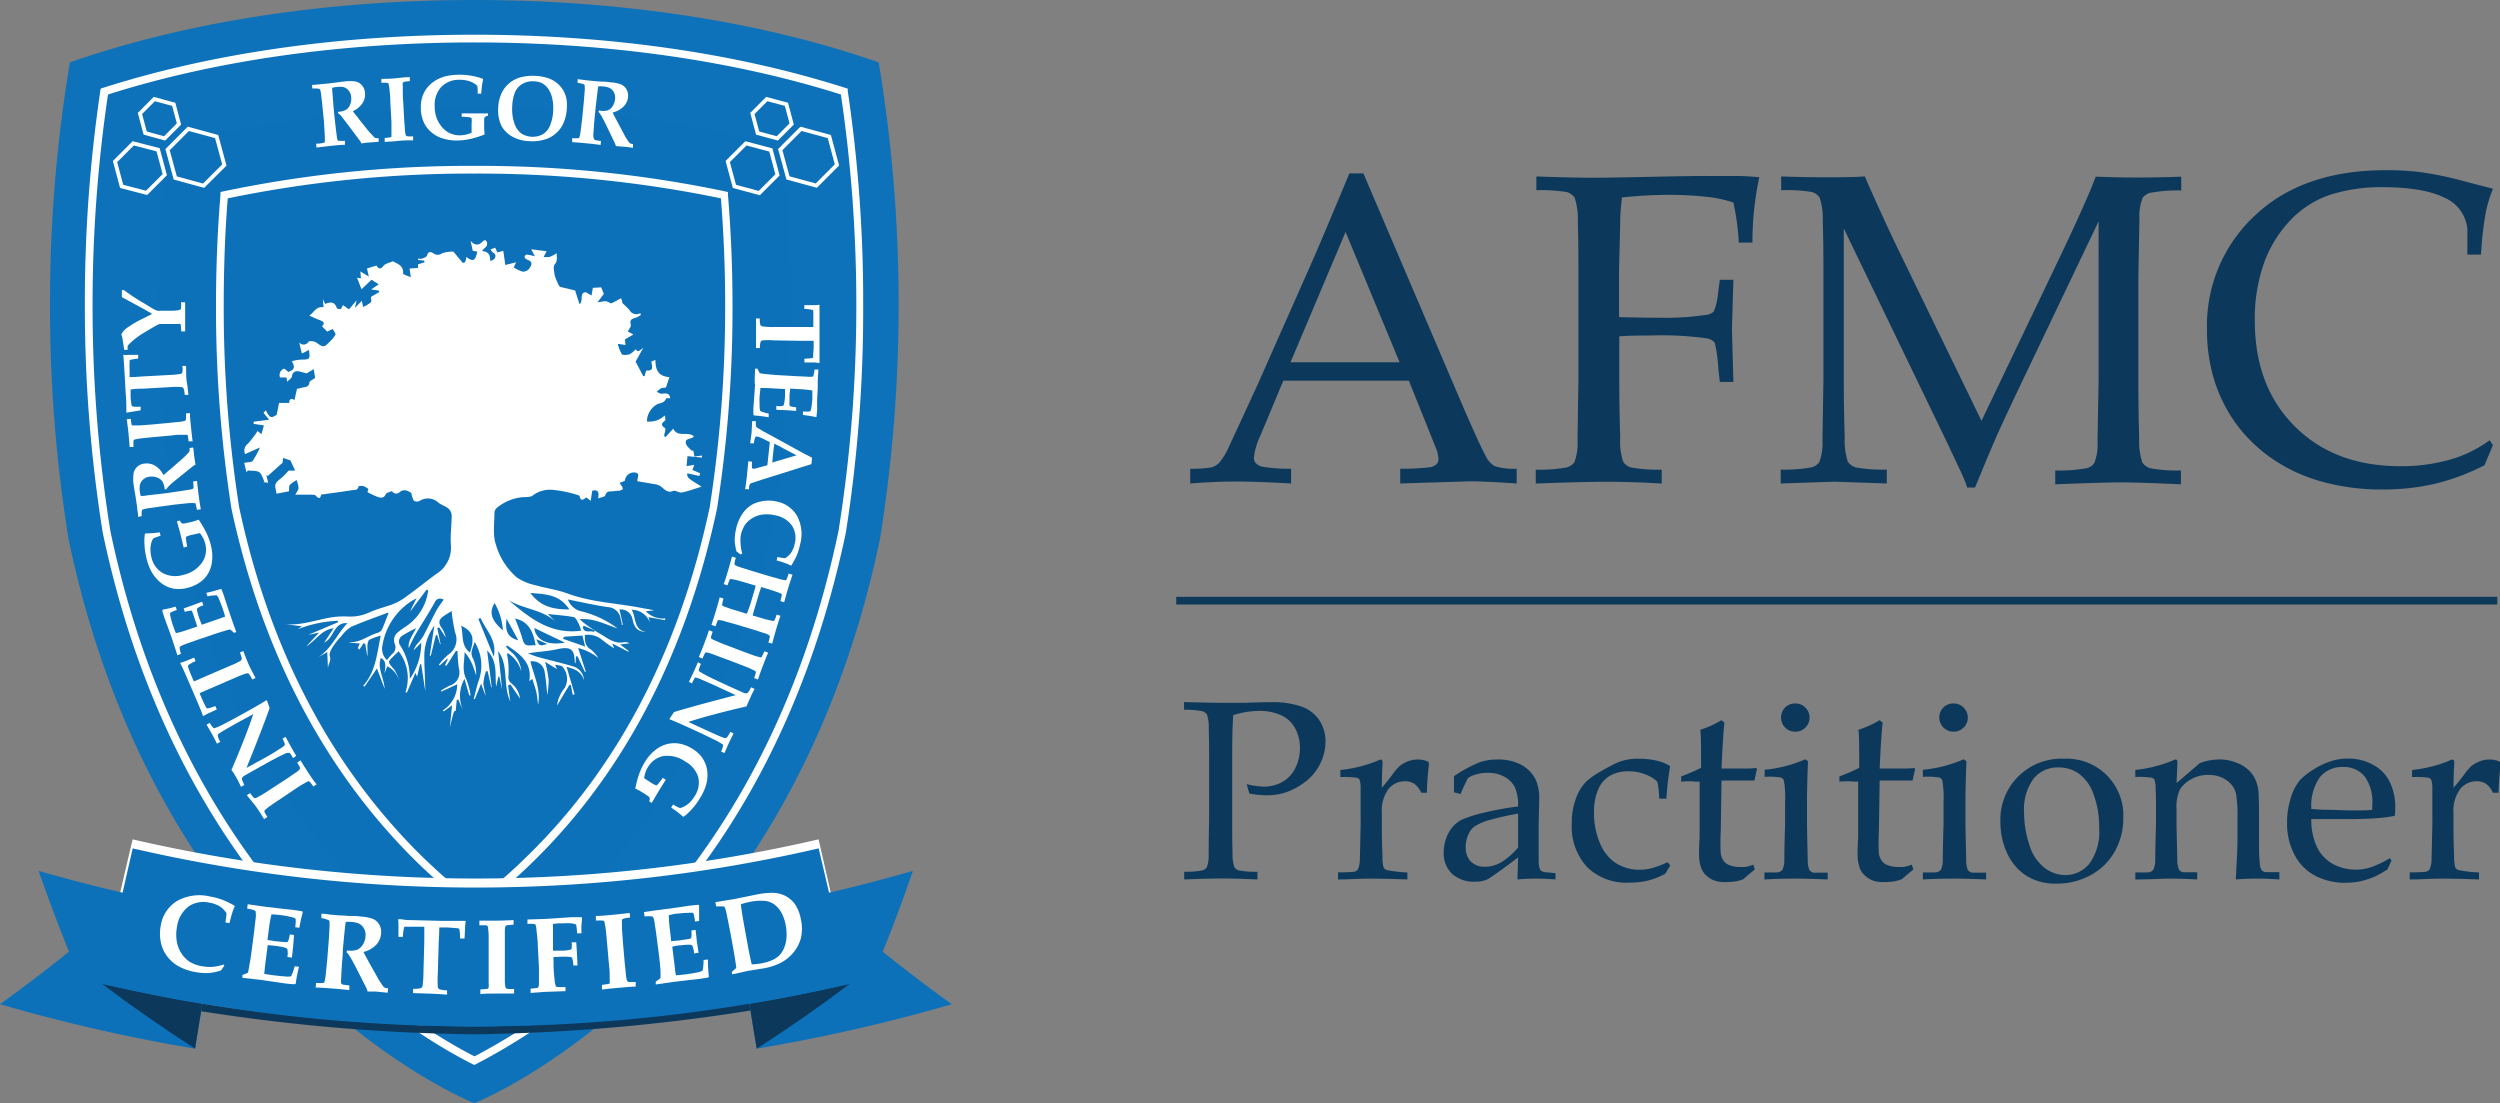
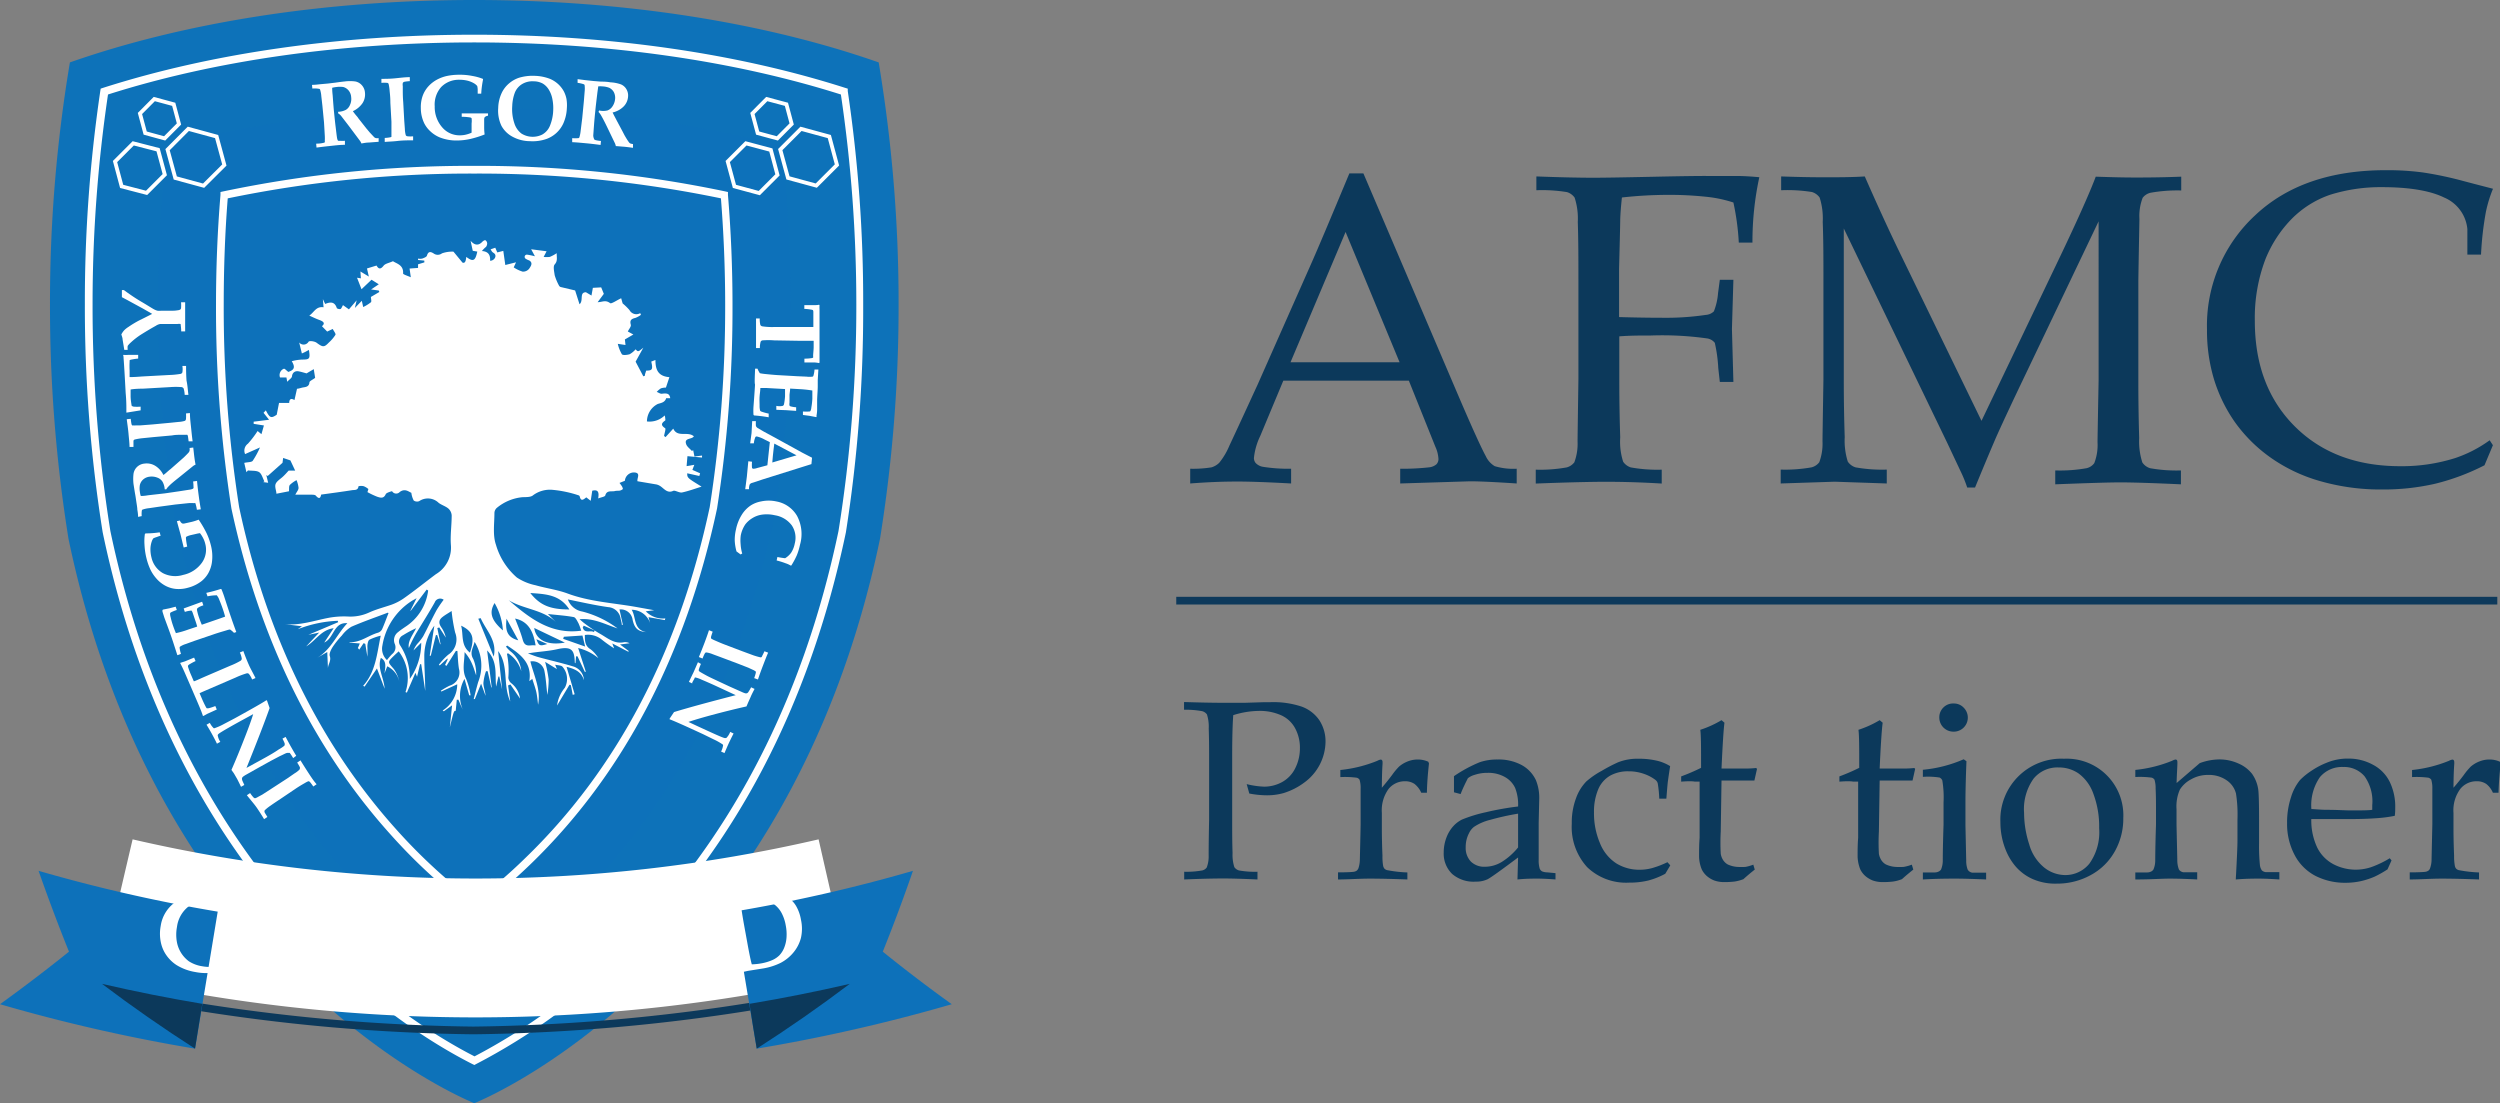
<svg xmlns="http://www.w3.org/2000/svg" viewBox="0 0 324.06 143">
  <rect x="0" y="0" width="324.06" height="143" fill="#808080" stroke="none" />
  <defs>
    <style>.cls-1{fill:#0d72b9;}.cls-2{fill:#0d71ba;}.cls-3{fill:#fff;}.cls-4,.cls-5,.cls-7{fill:none;stroke-miterlimit:10;}.cls-4{stroke:#fff;stroke-width:0.5px;}.cls-5{stroke:#0c395b;}.cls-6{fill:#0c395b;}.cls-7{stroke:#0d395b;}</style>
  </defs>
  <g id="Layer_2" data-name="Layer 2">
    <g id="Layer_1-2" data-name="Layer 1">
      <path class="cls-1" d="M113.9,8.09C99.38,3,81.21,0,61.48,0S23.57,3,9.06,8.09A188.41,188.41,0,0,0,6.48,39.5a189.68,189.68,0,0,0,2.4,30.35C20.81,127,61.48,143,61.48,143s40.66-16,52.59-73.15a189.66,189.66,0,0,0,2.41-30.35A189.48,189.48,0,0,0,113.9,8.09Z" />
      <path class="cls-2" d="M61.48,127.24c-9.91-6-31-22.85-38.83-59.95A175.9,175.9,0,0,1,20.48,39.5a177.52,177.52,0,0,1,1.18-20.63A158.36,158.36,0,0,1,61.48,14a158.34,158.34,0,0,1,39.81,4.87,177.51,177.51,0,0,1,1.19,20.63,174.72,174.72,0,0,1-2.18,27.79C92.47,104.39,71.39,121.21,61.48,127.24Z" />
      <path class="cls-3" d="M61.49,138.05l-.23-.11C52.47,133.51,23,115.45,13.31,69A185.09,185.09,0,0,1,11,39.5a186.76,186.76,0,0,1,2-27.7l.05-.31.3-.1C27.44,6.88,44.08,4.5,61.48,4.5s34,2.38,48.11,6.9l.3.09,0,.31a185.42,185.42,0,0,1,2,27.7A185.6,185.6,0,0,1,109.65,69c-4.73,22.57-14.52,41.15-29.09,55.24a78.2,78.2,0,0,1-18.85,13.69ZM14,12.25A185,185,0,0,0,12,39.5a184.67,184.67,0,0,0,2.31,29.35c9.55,45.57,38.24,63.51,47.2,68.08a77.56,77.56,0,0,0,18.37-13.39c14.43-14,24.12-32.36,28.81-54.71A184.32,184.32,0,0,0,111,39.5a185,185,0,0,0-2-27.25C95.07,7.83,78.65,5.5,61.48,5.5S27.88,7.83,14,12.25Z" />
      <path class="cls-3" d="M40.49,11.48,40.44,11c.09,0,.4,0,.94-.07l1.11-.1,1-.12c.48-.07.87-.12,1.19-.15a5.17,5.17,0,0,1,1.38,0,1.49,1.49,0,0,1,.83.47,1.6,1.6,0,0,1,.42,1,2.08,2.08,0,0,1-.31,1.33,3.06,3.06,0,0,1-1.26,1.05c.11.16.24.33.38.5l.26.31.07.11,1,1.27.45.54.6.64a.57.57,0,0,0,.21.12.94.94,0,0,0,.37,0l0,.48-1.31.1c-.31,0-.62.07-.92.12a1.7,1.7,0,0,0-.17-.32l-1.45-1.94c-.42-.55-.77-1-1-1.3a1.54,1.54,0,0,0-.4-.35l0-.2a2.32,2.32,0,0,0,1-.25,1.31,1.31,0,0,0,.54-.65,1.8,1.8,0,0,0,.15-1,1.49,1.49,0,0,0-.34-.87,1.36,1.36,0,0,0-.68-.44,3.17,3.17,0,0,0-.89,0,3.53,3.53,0,0,0-.55.1c0,.15,0,.46.06.95.08,1.1.14,1.84.18,2.21.06.58.12,1.2.2,1.85s.15,1.26.17,1.36a1.56,1.56,0,0,0,.1.42.24.24,0,0,0,.09.08.32.32,0,0,0,.17,0,5.1,5.1,0,0,0,.68,0l0,.52c-.66,0-1.34.09-2,.16s-1.17.13-1.68.2l-.05-.51A3.87,3.87,0,0,0,42,18.5a.19.19,0,0,0,.1-.06.34.34,0,0,0,0-.17,5.72,5.72,0,0,0,0-.7L42,15.87l-.21-2.17-.14-1.23a3.71,3.71,0,0,0-.16-.86.18.18,0,0,0-.1-.09A3.28,3.28,0,0,0,40.49,11.48Z" />
      <path class="cls-3" d="M53.12,10l0,.52a5.55,5.55,0,0,0-.7.08.35.35,0,0,0-.15.08.18.18,0,0,0-.06.09,1.17,1.17,0,0,0,0,.39c0,.1,0,.29,0,.57,0,1,.06,1.48.06,1.55l.13,2.36.08,1.07a3.28,3.28,0,0,0,.11.78.18.18,0,0,0,.08.12.38.38,0,0,0,.18.06,3.67,3.67,0,0,0,.7,0l0,.52c-.64,0-1.32,0-2,.08s-1.19.08-1.68.13l0-.52a4.79,4.79,0,0,0,.7-.08.39.39,0,0,0,.17-.07.31.31,0,0,0,0-.1s0-.23,0-.55,0-.9,0-1.3l-.14-2.45c0-.77-.07-1.27-.09-1.49a6.27,6.27,0,0,0-.13-.93.17.17,0,0,0-.06-.11.2.2,0,0,0-.14-.06,4.61,4.61,0,0,0-.74,0l0-.52c.49,0,1.05,0,1.69-.06S52.49,10,53.12,10Z" />
      <path class="cls-3" d="M62.38,12.14h-.46c0-.12,0-.31,0-.56a2.34,2.34,0,0,0-.06-.43,1.71,1.71,0,0,0-.32-.29,3.28,3.28,0,0,0-.89-.39,4.31,4.31,0,0,0-1.12-.13,3.17,3.17,0,0,0-2.34.94,3.42,3.42,0,0,0-.84,2.51,4,4,0,0,0,1,2.75,2.93,2.93,0,0,0,2.29,1,3.22,3.22,0,0,0,.76-.09,3.94,3.94,0,0,0,.73-.25c0-.1,0-.31,0-.61V16a2.52,2.52,0,0,0,0-.67.24.24,0,0,0-.16-.1,6.61,6.61,0,0,0-1.12-.09V14.7H61.5l1.76,0V15a.78.78,0,0,0-.44.2.71.71,0,0,0-.06.32c0,.45,0,.77,0,1a7.19,7.19,0,0,0,.06.91,13.11,13.11,0,0,1-1.89.59,8.14,8.14,0,0,1-1.62.19A5.87,5.87,0,0,1,57,17.81a4.09,4.09,0,0,1-1.23-.8A3.67,3.67,0,0,1,55,16a4.56,4.56,0,0,1-.45-2,4.39,4.39,0,0,1,.25-1.61,3.72,3.72,0,0,1,.74-1.21,4.23,4.23,0,0,1,1.09-.85,5,5,0,0,1,1.29-.48,7.56,7.56,0,0,1,1.49-.16,8.39,8.39,0,0,1,1.85.16,6.7,6.7,0,0,1,1.35.38l0,.11A12,12,0,0,0,62.38,12.14Z" />
      <path class="cls-3" d="M64.58,14A4.89,4.89,0,0,1,65,12.12a3.68,3.68,0,0,1,1-1.32,3.79,3.79,0,0,1,1.34-.74,6.18,6.18,0,0,1,2-.23,6,6,0,0,1,1.92.38,3.66,3.66,0,0,1,1.82,1.62,3.66,3.66,0,0,1,.35,1A5,5,0,0,1,73.48,14a5.43,5.43,0,0,1-.46,2,3.84,3.84,0,0,1-2.15,2,5.42,5.42,0,0,1-2.18.3,4.78,4.78,0,0,1-2.24-.57A3.5,3.5,0,0,1,65,16.31,4.57,4.57,0,0,1,64.58,14Zm1.82-.27A5.71,5.71,0,0,0,66.68,16a2.65,2.65,0,0,0,.91,1.31,2.76,2.76,0,0,0,2.7.13,2.29,2.29,0,0,0,1-1.15,5.77,5.77,0,0,0,.42-2,6,6,0,0,0-.12-1.51,3.53,3.53,0,0,0-.46-1.17,2.33,2.33,0,0,0-.76-.77,2.48,2.48,0,0,0-1.19-.3,2.59,2.59,0,0,0-1.47.34A2.3,2.3,0,0,0,66.74,12,5.48,5.48,0,0,0,66.4,13.7Z" />
      <path class="cls-3" d="M74.87,10.74l0-.48.94.12,1.1.12,1,.08q.73,0,1.2.09a4.85,4.85,0,0,1,1.36.26,1.48,1.48,0,0,1,.72.62,1.59,1.59,0,0,1,.22,1,2,2,0,0,1-.56,1.24,2.93,2.93,0,0,1-1.44.79c.08.18.18.37.28.56l.19.36.06.12.77,1.44c.2.39.31.6.33.62a8.32,8.32,0,0,0,.47.74.56.56,0,0,0,.18.17,1.2,1.2,0,0,0,.36.08l0,.49c-.59-.08-1-.13-1.29-.15s-.63-.06-.93-.07a2.18,2.18,0,0,0-.11-.35l-1.05-2.18c-.3-.62-.56-1.12-.77-1.48a2.28,2.28,0,0,0-.32-.42l.08-.19a2.4,2.4,0,0,0,1.07,0,1.32,1.32,0,0,0,.66-.53,2,2,0,0,0,.34-.94,1.6,1.6,0,0,0-.17-.92,1.35,1.35,0,0,0-.59-.55,2.76,2.76,0,0,0-.87-.18,2.62,2.62,0,0,0-.56,0c0,.13-.06.45-.12.94-.13,1.09-.22,1.83-.25,2.2-.06.58-.12,1.2-.17,1.85-.06.81-.09,1.26-.1,1.37A1.16,1.16,0,0,0,77,18a.21.21,0,0,0,.06.1.73.73,0,0,0,.17.07,4,4,0,0,0,.67.1l-.05.52c-.66-.09-1.33-.17-2-.23s-1.16-.11-1.68-.13l0-.52a6,6,0,0,0,.79,0,.28.28,0,0,0,.11-.05.53.53,0,0,0,.06-.16,4.11,4.11,0,0,0,.13-.68l.21-1.7.21-2.17.1-1.23a3.77,3.77,0,0,0,0-.88.23.23,0,0,0-.08-.11A3.78,3.78,0,0,0,74.87,10.74Z" />
      <path class="cls-3" d="M32,103.08l.42-.28a5,5,0,0,0,.43.56l.14.1a.24.24,0,0,0,.12,0,1.69,1.69,0,0,0,.35-.17L34,103l1.3-.84,2-1.3.88-.61a3.14,3.14,0,0,0,.63-.48.42.42,0,0,0,.06-.14.45.45,0,0,0,0-.18,5.59,5.59,0,0,0-.35-.6l.43-.29c.33.54.7,1.12,1.09,1.72s.67,1,1,1.38l-.43.29a6.92,6.92,0,0,0-.42-.57.35.35,0,0,0-.15-.1.12.12,0,0,0-.1,0,3.59,3.59,0,0,0-.49.26c-.41.23-.78.46-1.11.68l-2,1.35c-.65.43-1.06.71-1.24.84a5.63,5.63,0,0,0-.74.58.19.19,0,0,0-.07.11.29.29,0,0,0,0,.15c0,.07.15.28.37.65l-.43.28c-.25-.42-.55-.9-.91-1.43S32.4,103.6,32,103.08Z" />
      <path class="cls-3" d="M38,98.27a5.55,5.55,0,0,0-.44-.67.17.17,0,0,0-.12,0,.42.42,0,0,0-.22,0c-.14,0-.47.2-1,.44l-1.12.59-1.64.91-1.49.84a3.29,3.29,0,0,0-.47.3.36.36,0,0,0-.12.17.37.37,0,0,0,0,.21c0,.08.12.31.29.69l-.43.24c-.21-.45-.38-.78-.49-1l-.43-.74L30,99.8q.8-1.81,1.77-4.31c.47-1.2.82-2.17,1.05-2.92l-1.19.65c-1.84,1-2.91,1.63-3.22,1.85-.12.09-.18.16-.19.23a2.08,2.08,0,0,0,.34.86l-.44.24c-.2-.43-.41-.82-.6-1.17s-.43-.77-.75-1.29l.43-.24a2.42,2.42,0,0,0,.5.69.15.15,0,0,0,.11,0,7.47,7.47,0,0,0,1.23-.55l1.37-.72q3.4-1.87,4.1-2.34l.09,0c.11.31.22.63.35,1-.63,1.78-1.63,4.37-3,7.76l2.55-1.4c.53-.3,1.08-.61,1.64-1a4.73,4.73,0,0,0,.7-.46.23.23,0,0,0,.06-.12.58.58,0,0,0,0-.2,4.77,4.77,0,0,0-.23-.51.64.64,0,0,0-.06-.1l.41-.23.6,1.11c.19.33.44.78.78,1.34Z" />
      <path class="cls-3" d="M33.12,87.89l-.44.19a2.81,2.81,0,0,0-.42-.73.33.33,0,0,0-.28-.07,10.23,10.23,0,0,0-1.42.54l-3.22,1.39c-.88.38-1.37.59-1.47.65l.33.77c.17.39.33.72.48,1,.06.11.1.17.13.18s.1,0,.22,0a6.91,6.91,0,0,0,.88-.29l.19.45-1.23.56-.49.27-.08,0c-.05-.18-.12-.36-.19-.55s-.37-.91-.75-1.79l-.94-2.18c-.39-.9-.65-1.5-.8-1.8s-.16-.33-.25-.49l0-.07.6-.19,1.19-.49.19.45a8,8,0,0,0-.77.41.62.62,0,0,0-.2.17.34.34,0,0,0,0,.19,9.09,9.09,0,0,0,.41,1.08l.33.77c.13,0,.63-.25,1.48-.62l3.23-1.39a9.17,9.17,0,0,0,1.37-.66.38.38,0,0,0,.14-.25,2.63,2.63,0,0,0-.25-.81l.45-.19c.26.71.5,1.3.71,1.78S32.8,87.24,33.12,87.89Z" />
      <path class="cls-3" d="M30.63,81.93l-.3.1a3.06,3.06,0,0,0-.51-.43c-.16,0-.42.1-.77.2-.65.19-1.12.34-1.4.44l-2.5.85-1.07.39a2.89,2.89,0,0,0-.74.34.24.24,0,0,0-.06.11,3.71,3.71,0,0,0,.18.83l-.47.17-.42-1.3c-.08-.25-.16-.5-.24-.73-.17-.51-.37-1.07-.6-1.69l-.41-1.11c-.05-.14-.13-.41-.26-.82a1.52,1.52,0,0,1,0-.19l.06-.07.84-.17.81-.21.15.43a5.46,5.46,0,0,0-.79.32.26.26,0,0,0-.08.11,1.23,1.23,0,0,0,.06.47,9.34,9.34,0,0,0,.31,1.1c.11.33.24.66.38,1a11.93,11.93,0,0,0,1.62-.47l1.14-.38c-.07-.26-.15-.53-.25-.8L25,79.5a1.3,1.3,0,0,0-.16-.34.24.24,0,0,0-.15,0,3,3,0,0,0-.73.16l-.15-.45L25,78.44l1.2-.44.16.47a2.26,2.26,0,0,0-.76.36.32.32,0,0,0-.06.28,7,7,0,0,0,.28,1c.12.35.24.65.34.87l2.35-.81.67-.24q-.12-.47-.33-1.08c-.14-.4-.28-.76-.42-1.09a1.77,1.77,0,0,0-.33-.59.17.17,0,0,0-.12,0,5.28,5.28,0,0,0-1.08.13l-.16-.45a18.33,18.33,0,0,0,1.85-.5l.1,0c.1.22.23.55.38,1l.29.9c.29.88.49,1.49.61,1.82C30,80.18,30.21,80.79,30.63,81.93Z" />
      <path class="cls-3" d="M20.7,69l.12.46c-.12,0-.3.08-.53.16a2.94,2.94,0,0,0-.41.16,1.4,1.4,0,0,0-.2.38,3.2,3.2,0,0,0-.18,1,4.26,4.26,0,0,0,.14,1.13,3.12,3.12,0,0,0,1.47,2,3.47,3.47,0,0,0,2.63.23,4,4,0,0,0,2.44-1.59,2.92,2.92,0,0,0,.42-2.46,3.13,3.13,0,0,0-.27-.72,3.65,3.65,0,0,0-.41-.64,6,6,0,0,0-.6.12l-.53.12a2.56,2.56,0,0,0-.63.22.21.21,0,0,0-.06.17,7.54,7.54,0,0,0,.17,1.11l-.46.12-.41-1.7-.47-1.71.38-.09a.83.83,0,0,0,.3.38.65.65,0,0,0,.33,0l.94-.21a7.32,7.32,0,0,0,.87-.28,13.8,13.8,0,0,1,1,1.7,8.05,8.05,0,0,1,.56,1.53,5.72,5.72,0,0,1,.15,2.37A4.12,4.12,0,0,1,27,74.3a3.65,3.65,0,0,1-.84,1,4.77,4.77,0,0,1-1.82.89,4.21,4.21,0,0,1-1.62.14,3.64,3.64,0,0,1-1.35-.44A4.1,4.1,0,0,1,20.28,75a5.08,5.08,0,0,1-.77-1.14,7.88,7.88,0,0,1-.5-1.4,9,9,0,0,1-.28-1.85,6.45,6.45,0,0,1,.05-1.39l.09-.08A11.42,11.42,0,0,0,20.7,69Z" />
      <path class="cls-3" d="M18.37,66.9,17.9,67c0-.09,0-.4-.1-.94,0-.26-.07-.62-.14-1.1s-.11-.76-.16-1c-.08-.48-.14-.88-.19-1.19a5.69,5.69,0,0,1,0-1.38,1.56,1.56,0,0,1,.44-.85,1.6,1.6,0,0,1,1-.45,2.11,2.11,0,0,1,1.34.27,2.83,2.83,0,0,1,1.09,1.21,4.31,4.31,0,0,0,.49-.4l.3-.26.11-.08,1.23-1.08.53-.47c.35-.34.55-.55.61-.62a.78.78,0,0,0,.12-.21,1.14,1.14,0,0,0,0-.38l.48-.06c.07.6.11,1,.15,1.3s.09.62.15.92a1.36,1.36,0,0,0-.32.18l-1.88,1.52c-.54.43-1,.8-1.27,1.09a1.85,1.85,0,0,0-.33.41l-.2,0a2.31,2.31,0,0,0-.29-1,1.34,1.34,0,0,0-.67-.52,2,2,0,0,0-1-.12,1.52,1.52,0,0,0-.85.38,1.36,1.36,0,0,0-.41.7,2.71,2.71,0,0,0,0,.88,2.48,2.48,0,0,0,.12.54c.14,0,.45,0,.94-.09l2.2-.25,1.85-.27,1.35-.21a1.36,1.36,0,0,0,.42-.12.22.22,0,0,0,.07-.09.4.4,0,0,0,0-.18,4.76,4.76,0,0,0-.05-.67l.51-.07c.06.66.14,1.33.23,2s.17,1.16.26,1.68l-.51.06a4.75,4.75,0,0,0-.17-.77c0-.05,0-.08-.07-.09a.34.34,0,0,0-.17,0,4.59,4.59,0,0,0-.69,0l-1.71.18-2.15.29-1.22.18a3.73,3.73,0,0,0-.87.19.16.16,0,0,0-.08.1A3,3,0,0,0,18.37,66.9Z" />
      <path class="cls-3" d="M16.43,54.34l.52-.05a5.8,5.8,0,0,0,.1.7.5.5,0,0,0,.08.15.16.16,0,0,0,.11,0,1.51,1.51,0,0,0,.38,0l.57,0,1.55-.12,2.35-.22,1.07-.11a3.25,3.25,0,0,0,.77-.13.19.19,0,0,0,.12-.09.38.38,0,0,0,.06-.19,5.28,5.28,0,0,0,0-.69l.51-.05c0,.64.09,1.32.16,2s.12,1.18.19,1.67l-.52,0c-.05-.4-.08-.63-.1-.69a.29.29,0,0,0-.08-.16.19.19,0,0,0-.1,0h-.55c-.47,0-.91,0-1.3.08l-2.44.22-1.49.15a7.42,7.42,0,0,0-.92.16.35.35,0,0,0-.12.07.27.27,0,0,0-.05.14c0,.07,0,.32,0,.75l-.51,0c0-.49-.07-1-.13-1.69S16.51,55,16.43,54.34Z" />
      <path class="cls-3" d="M24.42,51.18l-.48,0a3.23,3.23,0,0,0-.14-.83.41.41,0,0,0-.25-.17,9.63,9.63,0,0,0-1.52,0l-3.5.2c-1,0-1.49.09-1.6.11l0,.83c0,.42.06.79.11,1.11a.53.53,0,0,0,.06.22s.09,0,.2.06a5.5,5.5,0,0,0,.93,0l0,.48L17,53.39l-.56.09-.06,0c0-.19,0-.38,0-.59s0-1-.09-1.94l-.13-2.36c-.06-1-.1-1.64-.13-2s0-.36-.07-.54L16,46a3.56,3.56,0,0,0,.63,0s.46,0,1.28,0l0,.48a7.91,7.91,0,0,0-.87.13.52.52,0,0,0-.24.09s0,.08,0,.19a11.27,11.27,0,0,0,0,1.15l0,.84c.14,0,.67,0,1.61-.08l3.5-.19a10.57,10.57,0,0,0,1.52-.15.33.33,0,0,0,.21-.19,2.56,2.56,0,0,0,0-.84l.48,0q0,1.14.06,1.92C24.29,49.82,24.34,50.46,24.42,51.18Z" />
      <path class="cls-3" d="M19.73,40.69,18.53,40l-2-1.09-.73-.39v-.92h.26c.64.47,1.39,1,2.26,1.51s1.42.87,1.67,1a1.94,1.94,0,0,0,.44.17,2.29,2.29,0,0,0,.44,0h1c.5,0,.86,0,1.08-.05a1,1,0,0,0,.41-.1.35.35,0,0,0,.11-.18,5.22,5.22,0,0,0,0-.77H24c0,.75,0,1.42,0,2s0,1.18,0,1.78h-.51a6.52,6.52,0,0,0-.06-.78A.31.31,0,0,0,23.4,42,1,1,0,0,0,23,42l-1.13,0-1.12,0a1.47,1.47,0,0,0-.55.23c-.67.37-1.33.77-2,1.19a9.64,9.64,0,0,0-1.27,1,2.62,2.62,0,0,0-.38.42,2.25,2.25,0,0,0,0,.51h-.44L15.89,44c0-.21-.1-.43-.16-.65a2.69,2.69,0,0,1,.35-.52,3.18,3.18,0,0,1,.58-.46,13.21,13.21,0,0,1,1.45-.87C19,41.07,19.53,40.78,19.73,40.69Z" />
      <path class="cls-3" d="M98,41.28h.48a3.22,3.22,0,0,0,.08.84.37.37,0,0,0,.24.18,8.44,8.44,0,0,0,1.51.09l3.51,0c1,0,1.49,0,1.61,0v-.84c0-.42,0-.79,0-1.11a.5.5,0,0,0-.05-.23.46.46,0,0,0-.2-.07,6,6,0,0,0-.92-.1v-.49h1.35c.17,0,.36,0,.56-.05l.06.06a5.22,5.22,0,0,0,0,.58c0,.34,0,1,0,1.94l0,2.37c0,1,0,1.64,0,2l0,.55-.06.06a5.56,5.56,0,0,0-.62-.08l-1.28,0v-.49a6.19,6.19,0,0,0,.88-.06.69.69,0,0,0,.25-.07.49.49,0,0,0,0-.19c0-.32.06-.7.07-1.15v-.84c-.14,0-.67,0-1.6,0l-3.51-.06a9.72,9.72,0,0,0-1.53,0,.33.33,0,0,0-.23.17,2.83,2.83,0,0,0-.1.83H98Q98,44,98,43.19C98,42.64,98,42,98,41.28Z" />
      <path class="cls-3" d="M97.88,47.79l.31,0a2.91,2.91,0,0,0,.31.59,7.43,7.43,0,0,0,.79.11c.67.07,1.16.11,1.46.13l2.63.15,1.15.05a3.17,3.17,0,0,0,.81,0,.2.2,0,0,0,.09-.09,3.47,3.47,0,0,0,.15-.83l.5,0L106,49.27c0,.27,0,.53,0,.78,0,.53-.06,1.12-.08,1.78l0,1.19c0,.14,0,.42-.08.85a1.3,1.3,0,0,1,0,.19l-.08,0-.84-.16-.84-.11,0-.45a6.4,6.4,0,0,0,.85,0,.17.17,0,0,0,.12-.06,1.29,1.29,0,0,0,.12-.46,9,9,0,0,0,.13-1.14c0-.34,0-.7,0-1.06a14.42,14.42,0,0,0-1.68-.18l-1.2-.07c0,.26-.06.54-.08.83,0,.09,0,.41,0,1a1,1,0,0,0,0,.37.25.25,0,0,0,.12.1,3.38,3.38,0,0,0,.74.12l0,.47-1.29-.09-1.28-.05,0-.51a2,2,0,0,0,.84,0,.31.31,0,0,0,.16-.24,7.33,7.33,0,0,0,.13-1c0-.38,0-.69,0-.94l-2.48-.14-.72,0c0,.32-.07.69-.1,1.12s0,.81,0,1.17a2.26,2.26,0,0,0,.08.67.49.49,0,0,0,.1.08,6,6,0,0,0,1,.28l0,.48a18.49,18.49,0,0,0-1.9-.24l-.07-.08a8,8,0,0,1,0-1.06l.07-.94c.07-.93.11-1.57.13-1.92C97.8,49.65,97.83,49,97.88,47.79Z" />
      <path class="cls-3" d="M97.5,54.59l.48,0a4.79,4.79,0,0,0,0,.57.33.33,0,0,0,.07.17.8.8,0,0,0,.16.15l.84.49,1.37.74L104,58.68l1.26.65-.08.83-6.37,2-.83.28-.56.17-.17.1a.44.44,0,0,0-.08.11,2.94,2.94,0,0,0-.08.34c0,.06,0,.14,0,.25l-.49,0,.21-1.62.19-2,.48.06a4.06,4.06,0,0,0,0,.8.19.19,0,0,0,.16.11,1.44,1.44,0,0,0,.49-.09l1.34-.36.32-3-.67-.33a3.85,3.85,0,0,0-1-.4.2.2,0,0,0-.2.07,2.45,2.45,0,0,0-.2.82l-.48,0,.18-1.34Zm2.87,2.91c-.05.37-.1.78-.15,1.24s-.08.85-.11,1.21l3.14-.93Z" />
      <path class="cls-3" d="M96,71.87l-.53-.39a6.24,6.24,0,0,1-.23-1.4,5.86,5.86,0,0,1,.16-1.45,5.72,5.72,0,0,1,.86-2.07,4,4,0,0,1,1.08-1.06A3.74,3.74,0,0,1,98.64,65a4.68,4.68,0,0,1,2,0,3.9,3.9,0,0,1,2.68,1.88,5,5,0,0,1,.38,3.73,8.14,8.14,0,0,1-.41,1.36,10.11,10.11,0,0,1-.72,1.34l-.08,0a3,3,0,0,0-.64-.29,9.83,9.83,0,0,0-1.18-.37l.1-.45a10.16,10.16,0,0,0,1,.16,2.64,2.64,0,0,0,.79-.73,3.34,3.34,0,0,0,.46-1.18,2.88,2.88,0,0,0-.38-2.34,3.38,3.38,0,0,0-2.2-1.32,4.58,4.58,0,0,0-1.67-.08,3.21,3.21,0,0,0-1.29.48,3.27,3.27,0,0,0-.86.77,3.87,3.87,0,0,0-.6,1.45A5,5,0,0,0,96,70.52a5.46,5.46,0,0,0,.21,1.23Z" />
-       <path class="cls-3" d="M94.88,72.15l.5.15a4.41,4.41,0,0,0-.16.66.42.42,0,0,0,0,.2.21.21,0,0,0,.1.11,3.54,3.54,0,0,0,.76.3l1.11.35,2.62.79,1.12.31a3.78,3.78,0,0,0,.81.18.23.23,0,0,0,.14,0A.49.49,0,0,0,102,75a5.22,5.22,0,0,0,.23-.65l.5.15c-.21.61-.42,1.25-.62,1.93s-.34,1.16-.46,1.63l-.49-.14a7.33,7.33,0,0,0,.17-.73.29.29,0,0,0,0-.17,1.21,1.21,0,0,0-.37-.19c-.37-.14-.92-.33-1.64-.54l-.64-.2c-.11.27-.29.83-.54,1.69-.33,1.08-.52,1.76-.58,2l.65.19,1.12.33c.51.11.79.18.86.18a.22.22,0,0,0,.12,0,.32.32,0,0,0,.1-.12,4.45,4.45,0,0,0,.26-.69l.5.15c-.17.47-.34,1-.52,1.61s-.39,1.33-.55,2l-.5-.14c.1-.36.16-.58.17-.66a.56.56,0,0,0,0-.2.23.23,0,0,0-.09-.11,3.4,3.4,0,0,0-.77-.3l-1.11-.36-2.63-.79-1.1-.3a3.65,3.65,0,0,0-.81-.19.33.33,0,0,0-.15,0,.32.32,0,0,0-.12.15,6.65,6.65,0,0,0-.23.65L92.22,81c.2-.61.41-1.25.61-1.93s.34-1.16.46-1.64l.49.15a6.62,6.62,0,0,0-.16.72.25.25,0,0,0,0,.18,1.07,1.07,0,0,0,.37.18c.38.15.92.33,1.64.54l1.17.36A16.41,16.41,0,0,0,97.36,78q.39-1.31.51-1.74a3.59,3.59,0,0,0,.08-.35l-1.18-.35-1.12-.32a7.44,7.44,0,0,0-.87-.18.14.14,0,0,0-.11,0,.27.27,0,0,0-.1.11,5.38,5.38,0,0,0-.26.7l-.5-.15c.17-.47.34-1,.52-1.61S94.72,72.77,94.88,72.15Z" />
      <path class="cls-3" d="M98.25,88.08l-.49-.18a5.72,5.72,0,0,0,.21-.68.48.48,0,0,0,0-.17A.22.22,0,0,0,97.9,87a1.49,1.49,0,0,0-.34-.19L97,86.55,95.59,86l-2.21-.83-1-.37a3.52,3.52,0,0,0-.76-.22.32.32,0,0,0-.14,0,.45.45,0,0,0-.13.14,4.32,4.32,0,0,0-.28.64l-.48-.19q.36-.87.75-1.89c.22-.59.41-1.12.56-1.59l.48.19c-.13.38-.2.61-.21.67a.53.53,0,0,0,0,.18.27.27,0,0,0,.07.08,4.94,4.94,0,0,0,.5.24c.43.19.83.36,1.2.5l2.29.87,1.41.52a8.78,8.78,0,0,0,.9.26.28.28,0,0,0,.13,0,.37.37,0,0,0,.11-.11c0-.06.14-.28.31-.67l.48.18c-.2.45-.41,1-.63,1.57S98.45,87.47,98.25,88.08Z" />
      <path class="cls-3" d="M90.86,86.06a5.15,5.15,0,0,0-.28.74.28.28,0,0,0,0,.13.39.39,0,0,0,.16.16c.13.08.44.26.94.53.29.15.67.33,1.14.55l1.71.8,1.55.69a3.84,3.84,0,0,0,.52.21h.21a.45.45,0,0,0,.17-.13,5.53,5.53,0,0,0,.38-.65l.45.21c-.23.44-.4.77-.49,1l-.35.78-.21.49c-1.29.29-2.8.66-4.52,1.12-1.25.34-2.24.63-3,.89l1.22.57c1.91.88,3,1.38,3.4,1.5a.46.46,0,0,0,.3,0,2.22,2.22,0,0,0,.49-.78l.44.21c-.22.42-.41.81-.58,1.17s-.36.81-.6,1.37l-.44-.2a2.44,2.44,0,0,0,.26-.82.19.19,0,0,0-.05-.1,8.06,8.06,0,0,0-1.17-.66l-1.39-.68q-3.54-1.64-4.32-1.92l0-.09.57-.85q2.72-.83,8-2.19l-2.65-1.23c-.55-.25-1.13-.51-1.73-.76a4.33,4.33,0,0,0-.78-.29.24.24,0,0,0-.14,0A.52.52,0,0,0,90,88c-.13.21-.22.38-.27.48l0,.11-.43-.2c.32-.67.5-1.05.55-1.14.16-.34.36-.82.62-1.41Z" />
-       <path class="cls-3" d="M87,104.69l.24-.4.49.27a3.17,3.17,0,0,0,.4.18,1.64,1.64,0,0,0,.41-.13,2.86,2.86,0,0,0,.81-.54,4,4,0,0,0,.7-.88,3.13,3.13,0,0,0,.45-2.48,3.48,3.48,0,0,0-1.68-2A4,4,0,0,0,86,98a3,3,0,0,0-2,1.42,3.12,3.12,0,0,0-.33.69,4.05,4.05,0,0,0-.17.75,5.44,5.44,0,0,0,.5.34l.46.3a2.5,2.5,0,0,0,.6.3s.1,0,.16-.08a7.26,7.26,0,0,0,.68-.89l.4.24-.93,1.49-.89,1.52-.33-.2a.81.81,0,0,0,.06-.48s-.09-.13-.24-.23c-.37-.25-.64-.42-.81-.52a6.2,6.2,0,0,0-.81-.43,13,13,0,0,1,.51-1.92,7.63,7.63,0,0,1,.7-1.47,5.57,5.57,0,0,1,1.59-1.76,4.07,4.07,0,0,1,1.32-.62,4,4,0,0,1,1.32-.1,4.73,4.73,0,0,1,1.91.68,4.33,4.33,0,0,1,1.23,1.06,4,4,0,0,1,.63,1.27,4.33,4.33,0,0,1,.14,1.38,5.08,5.08,0,0,1-.28,1.34,7.54,7.54,0,0,1-.66,1.34,8.84,8.84,0,0,1-1.11,1.5,7.62,7.62,0,0,1-1,.93h-.12A11.75,11.75,0,0,0,87,104.69Z" />
      <path class="cls-3" d="M61.52,118.13l-.3-.23a72.31,72.31,0,0,1-10.55-9.68C40.56,97,33.61,82.75,30,65.93A168.59,168.59,0,0,1,28,39.5c0-4.77.19-9.56.58-14.24l0-.37.36-.08A155.37,155.37,0,0,1,61.48,21.5,155.27,155.27,0,0,1,94,24.81l.36.08,0,.37c.39,4.68.59,9.48.59,14.24a167.92,167.92,0,0,1-2,26.4c-4.05,19-12.18,34.53-24.19,46.13a70.18,70.18,0,0,1-6.92,5.88Zm-32-92.42C29.16,30.25,29,34.89,29,39.5a167.31,167.31,0,0,0,2,26.25c3.54,16.62,10.41,30.7,20.4,41.8a71.69,71.69,0,0,0,10.11,9.33A66.5,66.5,0,0,0,68,111.31C79.91,99.85,88,84.51,92,65.72A167.85,167.85,0,0,0,94,39.5c0-4.61-.19-9.25-.55-13.79a155,155,0,0,0-32-3.21A155,155,0,0,0,29.53,25.71Z" />
      <path class="cls-3" d="M86.22,54.1c0,.14.06.36,0,.41-.5.35-.59.61,0,1,.11.08-.08.62-.14,1l.19.15,1-1.1c.55,1.21,1.88.29,2.67,1-.26.43-1.29.17-1,1,.1.34.49.6.75.9l.16-.11.17.83L91,59.05l0,.26-1.89-.18L89,60.42l1-.17-.25.66,1,.44-.1.35-1.57-.35c0,.59,0,.59,1.86,1.73-.89.28-1.68.57-2.5.75-.29.07-.64-.14-1-.22,0,0-.11,0-.14,0-.86.43-1.26-.38-1.85-.68a1.58,1.58,0,0,0-.34-.13l-2.48-.42c-.08-.43.47-1.09-.42-1.14A1.18,1.18,0,0,0,81,62.32l-.7.28a3.46,3.46,0,0,1,.23.31,1.08,1.08,0,0,1,.21.45c0,.08-.23.19-.37.23s-.49,0-.73.08c-.45.06-1-.12-1.18.55-.06.18-.52.23-.92.39.11-.71.07-1.21-.77-1l-.2,1.31L76,64.47c-.33.24-.68.62-.86-.13,0-.07-.13-.14-.22-.16a15,15,0,0,0-3.24-.68,3.67,3.67,0,0,0-2.57.69c-.31.28-.93.24-1.41.26a6.11,6.11,0,0,0-3.32,1.4.93.93,0,0,0-.29.63c0,1.39-.24,2.88.2,4.14A8.88,8.88,0,0,0,67,74.86a6.94,6.94,0,0,0,2.41,1c1.39.4,2.84.58,4.18,1.08,2.86,1.06,5.88,1.21,8.83,1.73l2.38.43-1.09.14a3.06,3.06,0,0,0,2.53.92l-.06.22L84.06,80l.21.76a2.54,2.54,0,0,0-2.39-1.72c.61,1,.2,2.59,1.9,2.9-1.1-.09-1.53-.49-1.78-1.61A1.55,1.55,0,0,0,80.3,79l.44,2-.14,0c0-.26-.09-.53-.15-.78a1.74,1.74,0,0,0-1.61-1.52c-1.76-.25-3.5-.65-5.23-1a2.41,2.41,0,0,0,1.87,1.57,13,13,0,0,1,4.57,2.19c-1.59-.52-3.09-1.37-4.93-1.19.23.18.43.38.67.55a20,20,0,0,0,1.91,1.29c1,.54,1.9,1.42,3.22,1.13a1.26,1.26,0,0,1,.69.14l-1.24.16,1.13.85-.06.09-2.07-1.07.23.63a17.47,17.47,0,0,1-1.68-1.2,2.81,2.81,0,0,0-2.11-.53c0,.75,0,1.41.75,1.86a4,4,0,0,1,1,1.14A6.5,6.5,0,0,0,74.94,84l1,3.08-.14,0-.94-2-.19,0-.08.92c0-.05-.08-.07-.08-.09-.06-1.51-.27-2.21-2.27-1.76-1.21.28-2.49.31-3.81.55.48.17.94.37,1.43.5,1.46.4,2.94.73,4.38,1.17a1.93,1.93,0,0,1,1.45,1.8c-.34-1.15-1.26-1.48-2.25-1.73.36,1.21.71,2.38,1.05,3.55l-.25.08L74,88.82l-.18-.06-1.61,2.69a4.45,4.45,0,0,1,1-2.29,2.41,2.41,0,0,0-.33-2.77c-.2-.16-.55-.14-.92-.23l.23.57-1.53-.94a17.09,17.09,0,0,1,.46,2.29,12.75,12.75,0,0,1-.17,2c-.12-1-.17-2-.36-3a1.58,1.58,0,0,0-1.84-1.34c.46,1.85,1.38,3.62,1,5.61-.07-.55-.11-1.1-.23-1.64S69.17,88.58,69,88l-.39.29c.4-2.38-1.2-3.51-2.86-4.61l-.17.13a4.42,4.42,0,0,0,.55.59A3.63,3.63,0,0,1,67.57,87a4.09,4.09,0,0,0-1.75-2.34c0,.06-.11.1-.1.12a10.92,10.92,0,0,1,.17,3.07,1.06,1.06,0,0,0,.37.7,3,3,0,0,1,1.15,2l-1.25-1.83-.3.13.28,2.08c-1-2.22-.15-4.61-1.57-6.54l.52,5h0l-.37-1.7h-.11L64.31,89c-.18-1.55.26-3.21-1.17-4.69l.6,4.79h-.06L63.21,87,63,87a6.47,6.47,0,0,0-.34,1.53c0,.54.25,1.08.28,1.66l-.58-1.57-.81,2-.15,0c.19-.73.37-1.47.58-2.2a5.83,5.83,0,0,0-.46-5.22c-.19.81-.68,1.38-.17,2.23a5,5,0,0,1,.37,2.11c-.18-.52-.33-1.05-.56-1.55a5.59,5.59,0,0,0-.94-1.46c0,1.18-.37,2.32.2,3.46A9.06,9.06,0,0,1,61,90.13l-.18,0L60.21,88A4.47,4.47,0,0,0,60,92c-.1-.21-.21-.42-.3-.64s-.19-.44-.28-.66h-.21l-.14,1.44c-.24,0-.24,0-.76,2.13l.29-2.84-1.07.77-.15-.1a4.06,4.06,0,0,0,1.89-3.4l-2.06.94-.07-.1a9.35,9.35,0,0,1,1.14-.66,1.78,1.78,0,0,0,1.21-2.19c-.12-.76-.14-1.54-.2-2.31l-.2,0-1.22,1.94-.18-.13.33-.69L58,85.34l-1,.92-.11-.1a8.92,8.92,0,0,1,1.18-1.27A2.38,2.38,0,0,0,59,82a21.53,21.53,0,0,1-.46-2.8c-.41.27-.81.49-1.17.77-.54.42-.53.85-.11,1.43a3.75,3.75,0,0,1,.53,1.25l-.85-1.32-.25.08.42,2.09-.06,0-.38-1.18-.17,0L55.84,85l-.14,0,.6-3.89A6.64,6.64,0,0,0,55,85.16c0,1.46.12,2.92.12,4.4L54.6,86.1l-.15,0-.39,1.62-.21-.51-1.11,2.57-.18-.07a5.66,5.66,0,0,0-.88-5.28c-.24.23-.44.4-.63.59-.85.83-.8.78,0,1.7a4.23,4.23,0,0,1,.73,1.75,2.88,2.88,0,0,0-1.58-2.1l-.36.91c.12-.87.29-1.58-.47-2-.49,1.34.38,2.51.49,4l-1-2.63-1.6,2.35-.19-.1c1.63-1.82,1.78-4.12,2.28-6.5a7.2,7.2,0,0,0-1.46.52c-.19.12-.25.55-.27.84a12.53,12.53,0,0,1,0,1.37l-.27-1.67-.22-.09-.56.84L46.39,84l.25-.59-1.33-.11s0-.06,0-.06c1.39.08,2.44-.88,3.7-1.23a.94.94,0,0,0,.51-.43c.31-.69.56-1.4.84-2.1,0,0-.08-.07-.1-.06-1.58.6-3.17,1.15-4.71,1.82a4.36,4.36,0,0,0-1.23,1.13,12,12,0,0,0-1.19,1.48c-.22.35-.49.87-.38,1.19.21.63-.23,1.06-.24,1.59l-.09-2.11-1.29.74c1.79-1.06,2.5-3,3.9-4.48-1.81-.15-1.69,1.91-3,2.51l1.22-1.86c-1.64.22-2.34,1.64-3.56,2.36L41.37,82l-1.4.29v0l3.87-1.64-.06-.18a15.75,15.75,0,0,0-5.19,1.1l.55-.39-2.21-.27c1.95.19,3.77-.46,5.64-.82a10.94,10.94,0,0,1,2.62-.17,5.79,5.79,0,0,0,2.69-.54c.93-.42,1.93-.67,2.88-1a7,7,0,0,0,1.52-.78c1.43-1,2.81-2.12,4.22-3.17a4,4,0,0,0,1.95-3.75c-.1-1.28.1-2.58.1-3.87a1.31,1.31,0,0,0-.42-.88c-.36-.31-.86-.45-1.26-.74a2,2,0,0,0-2.53-.23.74.74,0,0,1-.71-.08,2.88,2.88,0,0,1-.31-1c-.36-.15-.83-.6-1.5-.11a.62.62,0,0,1-1-.1s-.72.17-.82.39c-.27.61-.7.46-1.1.33a10.31,10.31,0,0,1-1.27-.6l.12-.4a2.18,2.18,0,0,0-.59-.36,1.4,1.4,0,0,0-.69,0c-.06.56-.51.46-.84.51-1.31.21-2.63.38-4,.57-.07.33-.19.72-.69.14-.11-.13-.4-.12-.6-.13-.65,0-1.3,0-2.06,0,.19-.37.42-.62.42-.88a3.66,3.66,0,0,0-.26-1,3.7,3.7,0,0,0-.87.62c-.14.18-.08.51-.11.82L35.83,64c0-.37-.25-.89-.1-1.27s.65-.66,1-1,.4-.42.69-.73h.84l-.62-1.32-.94-.32-.08.63L34.7,61.7l-.18-.12.24,1-.65-.09.16-.09c-.22-.42-.35-1-.7-1.21s-.94-.15-1.43-.21l-.2.23L31.66,60c.48-.11.94-.07,1.1-.27A11.08,11.08,0,0,0,33.7,58l-1.93.86a1.11,1.11,0,0,1,.37-1.35,12.82,12.82,0,0,0,1.25-1.64l.5.41.32-1.13-1.33-.21,0-.28,2-.25-.72-.9.3-.32c.51,1,.68,1.06,1.41.57l.3-1.53h1.32c0-.38.15-.7.68-.37l.33-1.47c.24,0,.51-.12.8-.17s.76-.07.81-.64c0-.19.4-.34.74-.6l-.18-1.13-.93.55c-.38-.1-.71-.21-1.05-.27s-.76.07-.84.63c0,.24-.36.43-.62.73l-.1-.56h-.83a.88.88,0,0,1,.49-1.13c.1-.05.33.22.58.41.77-.26.93-.59.45-1.39a6.27,6.27,0,0,1,1.3-.21c1,0,1.12-.07.92-1.25l-.5.27-.41.19-.35-1.43a.74.74,0,0,0,1.22-.1c.12-.14.72-.06,1,.11.84.62,1,.66,1.63,0a4.8,4.8,0,0,0,.85-1c.07-.15-.21-.48-.35-.76l-.72.34-.68-.7c.46-.37.2-.61-.32-.8s-.8-.34-1.32-.57c.63-.42.87-1.23,1.85-1.08l-.09-1.06.3.63c.63-.26,1.22-.34,1.5.51,0,.1.39.2.5.14s.21-.33.31-.5l.77.55,1-1.17L46,39.92l.9-.93.18.81a5.29,5.29,0,0,0,1-.62c.11-.1,0-.46,0-.69l1.09-.64-.07-.19-1-.14,1-.67-.94-.59-1.3,1.23L46.28,36l.5.08-.06-.89,1.09.66-.24-1.05,1.24-.38c.25.45.51.55.93,0,.23-.26.69-.33,1.2-.56.47.32,1.39.48,1.31,1.59,0,.13.56.29,1,.49l-.16-1.13,1.1-.08,0-.47.82-.25L55,33.78l-.81-.08v-.18a1.39,1.39,0,0,0,.53,0c.23-.08.57-.21.62-.38.17-.57.46-.54.85-.3a.9.9,0,0,0,1.1,0,4,4,0,0,1,1.49-.22l1.17,1.42c.38.14.44-.31.49-.74.89.67,1.17.53,1.43-.69l-.59-.1L61,31.21c.55.64,1.06.63,1.53.12.1-.1.31-.23.39-.19a.52.52,0,0,1,.23.4A.77.77,0,0,1,63,32a3.41,3.41,0,0,0-.53.54c.88.06,1.1.57,1.06,1.26.5,0,.85-.52.62-.86-.08-.12-.23-.18-.33-.28s-.13-.2-.23-.34l.61-.21.26.61.78-.2.26,1.83L66.89,34l-.3.66a4.34,4.34,0,0,0,1.16.55,1,1,0,0,0,.85-.39c.19-.29.54-.74,0-1.06a2.17,2.17,0,0,1-.46-.22.29.29,0,0,1,.2-.53,9.53,9.53,0,0,1,1,.21l-.49-.91,2,.26-.38.73a3.1,3.1,0,0,0,.8,0,5,5,0,0,0,.89-.48c0,.63.14,1-.26,1.46-.23.25-.06.94,0,1.39A6.82,6.82,0,0,0,72.45,37a.41.41,0,0,0,.21.2l1.89.45.57,1.79c.56-.47-.07-1.54.83-1.56l.72.43.18-1,1.08-.06.34.84-.8,1.08c.6,0,1-.34,1.61.12.16.14.85-.36,1.44-.63l.19.67a7.36,7.36,0,0,1,.89.87,1,1,0,0,0,1.39.39l.09.22a2.85,2.85,0,0,1-.72.4c-.51.12-.76.29-.59.89.06.23-.24.55-.39.87l.72.39L81,44l.08.72-1-.15a4.88,4.88,0,0,0,.53,1.35c.13.16.69.09,1,0a2.89,2.89,0,0,0,.78-.64c.32.35.32.35,1-.21l-1,1.81,1,1.9.2-.07c0-.22.11-.44.17-.67.8,0,.89-.16.66-1.17l.54-.21c0,1.22.31,2.11,1.81,2.23l-.45,1.35a2.16,2.16,0,0,0-.65.1,2.59,2.59,0,0,0-.54.46c.22.08.45.26.66.24.73-.1,1,0,1.09.58-.19,0-.52,0-.53,0-.17.57-.69.61-1.1.75a2.55,2.55,0,0,0-1.39,2.26,2.81,2.81,0,0,0,2.3-.78ZM54,77.54l-.52.29a8.47,8.47,0,0,0-3.91,5.84,2,2,0,0,0,.59,1.89,9,9,0,0,1,.66-.77,1.1,1.1,0,0,0,.34-1.35,1.29,1.29,0,0,1,.45-1.51c.28-.24.59-.44.89-.65a6.57,6.57,0,0,0,3-4.73l-.19-.13-2.06,2.74-.06,0Zm3.49.19a.75.75,0,0,0-1.14.36C55.6,79.42,54.78,80.71,54,82c-.41.7-.76,1.42-1,2-.18-.84.48-1.67.94-2.57a14.51,14.51,0,0,0-1.71.92.89.89,0,0,0-.39,1.26A7.84,7.84,0,0,1,53.12,88a8,8,0,0,0,1.48-4.69l-1,1a3,3,0,0,1,.56-.93,6.12,6.12,0,0,0,.7-.91c.59-1.11,1.12-2.25,1.72-3.36A14.8,14.8,0,0,1,57.52,77.73Zm17.84,4a7.45,7.45,0,0,0-.34-.93c-.17-.3-.37-.76-.62-.81-1-.19-2.1-.26-3.35-.4l1.13,1.13C70.45,79,67.89,79,65.94,77.8,68.63,80.1,71.37,82.3,75.36,81.75ZM73.8,79c-1.21-1.92-3.08-2-5.06-2.13C70,78.46,71.31,79,73.8,79Zm-4.37,4.67c-.28-1.72-.88-3.11-2.66-3.49.34.89.74,1.83,1,2.79.16.53.41.73.92.7C69,83.63,69.22,83.65,69.43,83.65Zm3.82-.36-4-1.91C69.47,83,71,83.71,73.25,83.29Zm-12.34,1.3c.66-1.92.39-2.77-1.14-3.51C60.1,82.29,59.69,83.63,60.91,84.59Zm1.39-4.48L62,80.2,64,85.11C64.47,83,63,81.73,62.3,80.11Zm2.89,1.61a8.06,8.06,0,0,0-1.08-3.57C63.37,79.41,63.67,80.38,65.19,81.72Zm7.9.8-.09.27,2.85,1-.35-1.43ZM67.18,83,65.66,80.2C65.5,81.6,65.64,82.6,67.18,83Zm8.49-1.9-.13.22c.21.86,1,.33,1.45.61l.09-.2Zm-6.14,1.76c.34.88.43.91,1.41.62Z" />
      <path class="cls-4" d="M21.34,17.94l1.86-1.87-.68-2.55L20,12.84l-1.86,1.87.68,2.54Zm-4.07.64-2.36,2.36.86,3.22L19,25l2.36-2.36-.87-3.23Zm10.81-.88-3.67-1L21.72,19.4l1,3.67,3.67,1,2.69-2.68Z" />
      <path class="cls-4" d="M100.76,17.94l1.86-1.87-.68-2.55-2.55-.68-1.86,1.87.68,2.54Zm-4.07.64-2.36,2.36.87,3.22,3.22.87,2.36-2.36-.86-3.23Zm10.81-.88-3.67-1-2.69,2.69,1,3.67,3.67,1,2.68-2.68Z" />
      <path class="cls-3" d="M110.13,126.34a215.15,215.15,0,0,1-97,0q2-8.78,4.06-17.54a197.19,197.19,0,0,0,88.92,0Q108.1,117.56,110.13,126.34Z" />
      <path class="cls-5" d="M24.14,130.26a243.49,243.49,0,0,0,37.22,3.31,244.56,244.56,0,0,0,37.27-3.31" />
      <path class="cls-2" d="M25.28,135.93A221,221,0,0,1,0,130.17q4.59-3.31,8.94-6.81Q6.84,118.13,5,112.88a205.53,205.53,0,0,0,23.22,5.29Q26.76,127.05,25.28,135.93Z" />
      <path class="cls-6" d="M25.28,135.93q-6.24-4-12.06-8.4,6.48,1.5,13,2.59Q25.76,133,25.28,135.93Z" />
      <path class="cls-2" d="M98.09,135.93a221.93,221.93,0,0,0,25.28-5.76q-4.61-3.31-8.94-6.81,2.1-5.23,3.91-10.48a205,205,0,0,1-23.22,5.29Z" />
      <path class="cls-6" d="M98.09,135.93q6.24-4,12.06-8.4-6.48,1.5-13,2.59C97.44,132.05,97.77,134,98.09,135.93Z" />
-       <path class="cls-2" d="M110.2,127.51a215.1,215.1,0,0,1-97,0l4-17.54a197.19,197.19,0,0,0,88.92,0Q108.18,118.74,110.2,127.51Z" />
      <path class="cls-3" d="M29.08,125.17l-.43.62a6.62,6.62,0,0,1-1.62.34,7.21,7.21,0,0,1-1.7-.13,6.66,6.66,0,0,1-2.44-.9,4.75,4.75,0,0,1-1.29-1.23,4.43,4.43,0,0,1-.69-1.46,5.44,5.44,0,0,1-.08-2.38,4.57,4.57,0,0,1,2.07-3.21,5.92,5.92,0,0,1,4.33-.61,8.92,8.92,0,0,1,1.61.43,11.47,11.47,0,0,1,1.59.78l0,.09a4.22,4.22,0,0,0-.31.77c-.16.49-.28,1-.38,1.38l-.52-.09c.08-.5.12-.9.14-1.2a3,3,0,0,0-.89-.89A3.76,3.76,0,0,0,27.1,117a3.38,3.38,0,0,0-2.71.54,4,4,0,0,0-1.45,2.62,5.34,5.34,0,0,0,0,2,4,4,0,0,0,1.55,2.45,4.41,4.41,0,0,0,1.72.64,5.45,5.45,0,0,0,1.32.08,6,6,0,0,0,1.43-.3Z" />
      <path class="cls-3" d="M31.42,126.75l0-.37a3.52,3.52,0,0,0,.72-.31c.05-.19.11-.49.18-.91.14-.78.23-1.34.27-1.69l.39-3c0-.12.06-.56.15-1.33a3.35,3.35,0,0,0,0-1,.31.31,0,0,0-.09-.11,3.87,3.87,0,0,0-1-.25l.07-.57,1.57.23.9.12,2.07.24,1.38.15,1,.15a.82.82,0,0,1,.21.07l0,.09-.25,1c0,.07-.08.39-.19,1l-.53-.07a5.35,5.35,0,0,0,.06-1,.26.26,0,0,0-.06-.14,1.63,1.63,0,0,0-.53-.18,10.34,10.34,0,0,0-1.31-.24,12.16,12.16,0,0,0-1.24-.11,15.86,15.86,0,0,0-.34,1.93l-.18,1.39,1,.16,1.13.11a1.27,1.27,0,0,0,.44,0,.25.25,0,0,0,.11-.13,3.21,3.21,0,0,0,.21-.85l.55.07L38,122.64l-.16,1.49-.59-.08a2.5,2.5,0,0,0,0-1,.41.41,0,0,0-.27-.2,7.87,7.87,0,0,0-1.19-.23c-.44-.06-.81-.09-1.09-.1l-.37,2.88c0,.32-.07.59-.08.83.36.07.79.14,1.29.2s.94.11,1.36.13a2.16,2.16,0,0,0,.78,0,.22.22,0,0,0,.1-.11,7.44,7.44,0,0,0,.42-1.2l.56.07a18.37,18.37,0,0,0-.43,2.19l-.1.07a12.24,12.24,0,0,1-1.24-.1l-1.09-.16L33.69,127Z" />
      <path class="cls-3" d="M41.66,119l0-.56c.1,0,.46,0,1.09.11l1.29.11c.48,0,.89.06,1.23.07.56,0,1,0,1.4.07a6,6,0,0,1,1.59.28,1.71,1.71,0,0,1,.86.7,1.88,1.88,0,0,1,.28,1.21,2.43,2.43,0,0,1-.62,1.46,3.47,3.47,0,0,1-1.66.95c.1.21.21.43.34.66s.2.36.23.4l.06.14.94,1.67.4.72c.31.48.5.76.57.85a.72.72,0,0,0,.21.19,1.61,1.61,0,0,0,.43.08l-.05.57-1.51-.15-1.09,0a2,2,0,0,0-.13-.4l-1.28-2.52c-.36-.72-.68-1.29-.94-1.71a2,2,0,0,0-.39-.48l.1-.22a2.91,2.91,0,0,0,1.24-.07,1.66,1.66,0,0,0,.76-.65,2.22,2.22,0,0,0,.37-1.09,1.75,1.75,0,0,0-.22-1.07,1.59,1.59,0,0,0-.7-.64,3.58,3.58,0,0,0-1-.18,4.85,4.85,0,0,0-.66,0c0,.16-.06.53-.12,1.1-.13,1.28-.21,2.14-.24,2.57,0,.68-.1,1.41-.14,2.17-.06.94-.08,1.47-.08,1.6a1.54,1.54,0,0,0,0,.5.28.28,0,0,0,.08.11.77.77,0,0,0,.2.09l.78.1,0,.6c-.78-.09-1.56-.16-2.36-.22s-1.36-.1-2-.11l.05-.6a4.62,4.62,0,0,0,.92,0,.23.23,0,0,0,.13-.06.55.55,0,0,0,.07-.18,7.38,7.38,0,0,0,.13-.8l.2-2,.2-2.53.08-1.44a5.28,5.28,0,0,0,0-1,.23.23,0,0,0-.1-.12A4,4,0,0,0,41.66,119Z" />
      <path class="cls-3" d="M53.55,128.73v-.56a3.32,3.32,0,0,0,1-.08.43.43,0,0,0,.22-.27,12.52,12.52,0,0,0,.12-1.76L55,122c0-1.11,0-1.74,0-1.87l-1,0c-.49,0-.93,0-1.3,0a.52.52,0,0,0-.26,0,.39.39,0,0,0-.09.24,6.53,6.53,0,0,0-.13,1.07l-.57,0c0-.93,0-1.46,0-1.58s0-.41-.05-.65l.06-.06c.22,0,.44,0,.68.06s1.15.06,2.26.09l2.77.07,2.3,0,.64,0,.06.07a5.63,5.63,0,0,0-.09.72s0,.54-.07,1.5l-.57,0a8.47,8.47,0,0,0-.06-1,.63.63,0,0,0-.08-.29s-.1,0-.22-.06c-.37,0-.82-.07-1.34-.09l-1,0c0,.15,0,.78-.07,1.87l-.12,4.09a12.91,12.91,0,0,0,0,1.78.43.43,0,0,0,.2.27,3.47,3.47,0,0,0,1,.14v.56c-.89-.07-1.63-.11-2.24-.13Z" />
      <path class="cls-3" d="M66.57,119.27v.6a6.88,6.88,0,0,0-.81.06.49.49,0,0,0-.19.08.21.21,0,0,0-.07.11,1.71,1.71,0,0,0-.06.45c0,.11,0,.34,0,.67v1.81l0,2.75,0,1.25a4.53,4.53,0,0,0,.08.92.3.3,0,0,0,.1.14.42.42,0,0,0,.21.08,7,7,0,0,0,.81,0v.6c-.74,0-1.53,0-2.37,0s-1.39,0-2,.07v-.61l.82-.05a.43.43,0,0,0,.19-.08.24.24,0,0,0,.06-.11,5,5,0,0,0,0-.65c0-.54,0-1,0-1.51l0-2.86c0-.91,0-1.49,0-1.75a7.43,7.43,0,0,0-.1-1.09.32.32,0,0,0-.06-.13.38.38,0,0,0-.17-.08c-.08,0-.37,0-.87,0v-.6c.57,0,1.23,0,2,0S65.82,119.3,66.57,119.27Z" />
      <path class="cls-3" d="M74.86,125.15l-.54,0a3.2,3.2,0,0,0-.17-1,.36.36,0,0,0-.25-.11,10,10,0,0,0-1.6,0l-.55,0,0,.76c0,1.08.1,1.84.15,2.27a2.55,2.55,0,0,0,.15.76.38.38,0,0,0,.17.11,9.41,9.41,0,0,0,1.08,0l0,.54-2.68.09-1.84.14,0-.56a5.49,5.49,0,0,0,.9-.11.25.25,0,0,0,.1-.08,1,1,0,0,0,.08-.36q0-.17,0-1c0-.55,0-1,0-1.19l-.15-2.83c0-.06,0-.7-.16-1.91a3,3,0,0,0-.11-.74.18.18,0,0,0-.07-.11.59.59,0,0,0-.19-.06,7.39,7.39,0,0,0-.81,0l0-.57,2.43-.08,3.28-.22c.46,0,.89,0,1.31,0l.06.09c0,.27-.06.6-.08,1s0,.75,0,1l-.56,0a6.89,6.89,0,0,0-.07-.73,1.52,1.52,0,0,0-.06-.36.13.13,0,0,0-.06-.07,2,2,0,0,0-.58-.13,5.1,5.1,0,0,0-1,0l-.65,0-.71.07c0,.46,0,1.28,0,2.47l0,1,1.19,0a4.52,4.52,0,0,0,1.11-.14.19.19,0,0,0,.12-.16,3,3,0,0,0,0-.78l.59,0C74.77,123,74.8,124,74.86,125.15Z" />
      <path class="cls-3" d="M81.62,118.34l.06.59a7.22,7.22,0,0,0-.82.13.52.52,0,0,0-.17.09.19.19,0,0,0-.07.12,2.2,2.2,0,0,0,0,.45c0,.12,0,.34,0,.66.08,1.12.13,1.73.13,1.81l.24,2.75.13,1.24a4.17,4.17,0,0,0,.15.91.31.31,0,0,0,.11.14.44.44,0,0,0,.21.06,7.31,7.31,0,0,0,.81,0l0,.6c-.74,0-1.53.1-2.37.17s-1.38.13-2,.21l0-.6.81-.12a.37.37,0,0,0,.19-.09.16.16,0,0,0,0-.11,6.09,6.09,0,0,0,0-.65c0-.55,0-1-.08-1.51l-.25-2.85c-.08-.9-.13-1.49-.17-1.74a9.35,9.35,0,0,0-.17-1.08.32.32,0,0,0-.08-.13.3.3,0,0,0-.17-.06,6.24,6.24,0,0,0-.87,0l0-.6c.57,0,1.23-.06,2-.13S80.89,118.43,81.62,118.34Z" />
-       <path class="cls-3" d="M85,127.61l0-.37a3.83,3.83,0,0,0,.62-.47c0-.2,0-.51,0-.93-.06-.79-.12-1.35-.16-1.71l-.39-3c0-.12-.08-.56-.19-1.32a3.73,3.73,0,0,0-.21-.92.27.27,0,0,0-.12-.09,3.73,3.73,0,0,0-1,0l-.07-.58L85,118l.89-.11,2.07-.28,1.37-.21c.16,0,.49-.06,1-.1a1,1,0,0,1,.23,0l.06.08v1c0,.07,0,.39,0,1l-.53.07a6.73,6.73,0,0,0-.18-1,.25.25,0,0,0-.1-.12,1.67,1.67,0,0,0-.56,0q-.67,0-1.32.09c-.41,0-.81.12-1.23.21a15.83,15.83,0,0,0,.15,2L87,122l1-.09,1.12-.17a1.11,1.11,0,0,0,.42-.11.22.22,0,0,0,.08-.15,3.62,3.62,0,0,0,0-.87l.55-.07.16,1.49.22,1.48-.59.08a2.41,2.41,0,0,0-.22-1,.4.4,0,0,0-.32-.13,7.13,7.13,0,0,0-1.21.08c-.43,0-.79.11-1.07.17l.36,2.88c0,.32.08.6.13.82.37,0,.8-.06,1.3-.12s.94-.14,1.35-.22a2.24,2.24,0,0,0,.75-.23.26.26,0,0,0,.07-.14,7.15,7.15,0,0,0,.1-1.26l.56-.07a18.6,18.6,0,0,0,.13,2.23l-.08.1c-.28.06-.69.13-1.23.2l-1.09.12-2.23.26Z" />
+       <path class="cls-3" d="M85,127.61l0-.37a3.83,3.83,0,0,0,.62-.47c0-.2,0-.51,0-.93-.06-.79-.12-1.35-.16-1.71l-.39-3c0-.12-.08-.56-.19-1.32l-.07-.58L85,118l.89-.11,2.07-.28,1.37-.21c.16,0,.49-.06,1-.1a1,1,0,0,1,.23,0l.06.08v1c0,.07,0,.39,0,1l-.53.07a6.73,6.73,0,0,0-.18-1,.25.25,0,0,0-.1-.12,1.67,1.67,0,0,0-.56,0q-.67,0-1.32.09c-.41,0-.81.12-1.23.21a15.83,15.83,0,0,0,.15,2L87,122l1-.09,1.12-.17a1.11,1.11,0,0,0,.42-.11.22.22,0,0,0,.08-.15,3.62,3.62,0,0,0,0-.87l.55-.07.16,1.49.22,1.48-.59.08a2.41,2.41,0,0,0-.22-1,.4.4,0,0,0-.32-.13,7.13,7.13,0,0,0-1.21.08c-.43,0-.79.11-1.07.17l.36,2.88c0,.32.08.6.13.82.37,0,.8-.06,1.3-.12s.94-.14,1.35-.22a2.24,2.24,0,0,0,.75-.23.26.26,0,0,0,.07-.14,7.15,7.15,0,0,0,.1-1.26l.56-.07a18.6,18.6,0,0,0,.13,2.23l-.08.1c-.28.06-.69.13-1.23.2l-1.09.12-2.23.26Z" />
      <path class="cls-3" d="M94.91,126.3l-.06-.32.17-.14c.15-.13.29-.25.42-.38-.07-.61-.22-1.59-.47-2.94l-.2-1.1c-.11-.59-.28-1.46-.51-2.6a7,7,0,0,0-.3-1.19.36.36,0,0,0-.08-.09.39.39,0,0,0-.18-.05l-.87,0-.1-.55,2.45-.4,1.62-.33,1.37-.28a10.48,10.48,0,0,1,1.93-.2,4,4,0,0,1,1.34.24,3.38,3.38,0,0,1,1,.59,3.23,3.23,0,0,1,.73.84,5.28,5.28,0,0,1,.65,1.8,5.42,5.42,0,0,1,0,2.38,4.87,4.87,0,0,1-1,1.92,5.37,5.37,0,0,1-1.61,1.3,8.08,8.08,0,0,1-2.27.73l-2,.32ZM97.45,125a7.63,7.63,0,0,0,1.21-.12,6.23,6.23,0,0,0,1.56-.48,3.08,3.08,0,0,0,.81-.57,3.18,3.18,0,0,0,.6-.93,4.46,4.46,0,0,0,.32-1.35,5.87,5.87,0,0,0-.1-1.6,5.34,5.34,0,0,0-.46-1.45,3.43,3.43,0,0,0-.87-1.14,2.51,2.51,0,0,0-1.26-.57,6.56,6.56,0,0,0-2.11.13,7.25,7.25,0,0,0-1.12.3c.07.64.26,1.84.59,3.61l.28,1.54C97.14,123.7,97.33,124.58,97.45,125Z" />
      <path class="cls-6" d="M154.28,62.67V60.76a15.21,15.21,0,0,0,2.76-.18,2.44,2.44,0,0,0,1-.59,9,9,0,0,0,1.33-2.25c.33-.69,1.55-3.32,3.64-7.87l7-15.8q1.15-2.59,4.9-11.59h1.82l12,28.09q2.91,6.82,3.87,8.57a2.92,2.92,0,0,0,1.16,1.29,8.49,8.49,0,0,0,2.84.33v1.91q-4.37-.29-6.1-.28l-9,.28V60.76a30.75,30.75,0,0,0,3.81-.19,1.71,1.71,0,0,0,.91-.41,1,1,0,0,0,.24-.66,4.37,4.37,0,0,0-.4-1.59l-3.44-8.57H166.35l-3,7.19a8.46,8.46,0,0,0-.81,2.83,1,1,0,0,0,.22.65,1.67,1.67,0,0,0,.95.5,21.19,21.19,0,0,0,3.65.25v1.91q-4.74-.26-7.09-.25Q157.51,62.42,154.28,62.67Zm13-15.71h14.14l-7-16.89Z" />
      <path class="cls-6" d="M199.15,24.66V22.87q4.26.16,7.23.17,2.1,0,7.53-.12t7.34-.11c1.36,0,2.61,0,3.74,0s2.15.08,3.06.16a39.51,39.51,0,0,0-.89,8.48h-1.77a32.43,32.43,0,0,0-.7-5.2,16.62,16.62,0,0,0-3.6-.75,45,45,0,0,0-5-.24,54.14,54.14,0,0,0-5.85.34c-.11,1-.19,1.95-.22,2.83q0,.75-.15,6.41V41.1c2.1.06,3.94.09,5.55.09a35.51,35.51,0,0,0,5.69-.37,1.66,1.66,0,0,0,1.05-.46A8.14,8.14,0,0,0,222.7,38l.23-1.73h1.76l-.19,6.38.19,6.86h-1.76l-.2-1.79a19.18,19.18,0,0,0-.45-3.28,1.57,1.57,0,0,0-1.06-.58,41.67,41.67,0,0,0-7.23-.37c-1.32,0-2.68,0-4.09.11v5.66q0,3.81.12,7.42a8.49,8.49,0,0,0,.38,3.17,1.88,1.88,0,0,0,1,.74,19.4,19.4,0,0,0,4,.29v1.8q-3.55-.22-7.09-.23-3.16,0-9.24.23v-1.8a19.4,19.4,0,0,0,4-.29,1.86,1.86,0,0,0,1-.66,6.87,6.87,0,0,0,.42-2.71q0-.6.11-8v-13c0-2.53,0-5-.08-7.45a8.77,8.77,0,0,0-.41-3.15,1.87,1.87,0,0,0-1-.72A20,20,0,0,0,199.15,24.66Z" />
      <path class="cls-6" d="M230.88,24.66V22.87c2,.07,3.84.11,5.63.11s3.55,0,5.21-.11q2.46,5.6,4.51,9.83l10.62,21.85,9.57-20q3.93-8.18,5.24-11.65c2,.07,3.65.11,5,.11s3.28,0,6.08-.11v1.79a19.74,19.74,0,0,0-4,.3,1.81,1.81,0,0,0-1,.65,6.56,6.56,0,0,0-.42,2.72c0,.37-.06,3-.14,8v13q0,3.81.11,7.42a8.92,8.92,0,0,0,.41,3.17,1.89,1.89,0,0,0,1,.74,19.29,19.29,0,0,0,4,.29v1.8q-5.65-.26-8-.25-1.87,0-8.29.25v-1.8a19.63,19.63,0,0,0,4.06-.29,1.7,1.7,0,0,0,1-.66,6.5,6.5,0,0,0,.42-2.71q0-.6.14-8V28.69l-9.66,20.23q-2.26,4.72-3.56,7.61c-.61,1.4-1.55,3.63-2.8,6.67H255a17.12,17.12,0,0,0-.67-1.71l-1.91-4.06L239,29.62V49.25q0,3.81.12,7.42a9,9,0,0,0,.4,3.17,1.92,1.92,0,0,0,1,.74,19.34,19.34,0,0,0,4.05.29v1.8l-6.75-.23-7,.23v-1.8a19.53,19.53,0,0,0,4-.29,1.83,1.83,0,0,0,1-.66,6.87,6.87,0,0,0,.42-2.71q0-.6.12-8v-13c0-2.53,0-5-.09-7.45a8.87,8.87,0,0,0-.4-3.15,1.9,1.9,0,0,0-1-.72A20,20,0,0,0,230.88,24.66Z" />
      <path class="cls-6" d="M323.14,57.71l-1.09,2.6a29.26,29.26,0,0,1-6.42,2.4,29.92,29.92,0,0,1-6.83.74,28.52,28.52,0,0,1-8.07-1.09,21.14,21.14,0,0,1-6.51-3.12,19.48,19.48,0,0,1-4.55-4.56A19.76,19.76,0,0,1,287,49.21a21.82,21.82,0,0,1-.92-6.48,19.47,19.47,0,0,1,6.23-14.81q6.22-5.87,17-5.86a34.57,34.57,0,0,1,4.72.29,46.16,46.16,0,0,1,5.3,1.12c2.08.55,3.35.87,3.82,1a17.32,17.32,0,0,0-.92,3A41.92,41.92,0,0,0,321.6,33h-1.77l0-3.31a4.93,4.93,0,0,0-3-4.08c-1.84-.9-4.54-1.35-8.08-1.35a21.8,21.8,0,0,0-6.75,1,12.92,12.92,0,0,0-4.89,3.06,16,16,0,0,0-3.46,5.29,21.4,21.4,0,0,0-1.37,8q0,8.49,5.18,13.66t13.7,5.16a22.89,22.89,0,0,0,7.11-1.06,16.58,16.58,0,0,0,4.45-2.3Z" />
      <path class="cls-6" d="M153.48,92V91c2.18.07,3.9.1,5.16.1l2.7,0,2.55-.08.77,0a11.6,11.6,0,0,1,4.06.57A4.75,4.75,0,0,1,171,93.33a5,5,0,0,1,.82,2.83,6.64,6.64,0,0,1-2.69,5.23,8.83,8.83,0,0,1-2.74,1.41,7.89,7.89,0,0,1-2.21.29,12.25,12.25,0,0,1-2.24-.23l-.34-1.22a10.85,10.85,0,0,0,2.27.33,4.84,4.84,0,0,0,2.31-.59,4.12,4.12,0,0,0,1.71-1.79,5.75,5.75,0,0,0,.61-2.63,5.27,5.27,0,0,0-.6-2.52,3.84,3.84,0,0,0-1.8-1.71,6.8,6.8,0,0,0-2.93-.58,11.45,11.45,0,0,0-3.31.55c-.09,1.15-.14,3-.14,5.39v8.18c0,1.47,0,2.9.05,4.3a5.24,5.24,0,0,0,.23,1.83,1.09,1.09,0,0,0,.6.43A11.68,11.68,0,0,0,163,113v1c-2-.09-3.48-.13-4.42-.13-.37,0-2.06,0-5.08.13v-1a11.63,11.63,0,0,0,2.34-.17,1,1,0,0,0,.58-.38,4,4,0,0,0,.25-1.57c0-.23,0-1.77.06-4.61V98.75c0-1.47,0-2.9-.05-4.31a5.24,5.24,0,0,0-.23-1.83,1.13,1.13,0,0,0-.6-.42A11.68,11.68,0,0,0,153.48,92Z" />
      <path class="cls-6" d="M173.44,114v-.92c1.23,0,1.89-.05,2-.07a1,1,0,0,0,.42-.15.78.78,0,0,0,.22-.3,3.7,3.7,0,0,0,.19-1.17c.07-2.89.1-4.4.1-4.53V105c0-.87,0-1.8,0-2.79a3.49,3.49,0,0,0-.14-1.14.62.62,0,0,0-.37-.26,11.85,11.85,0,0,0-2.12-.08v-.92a17.28,17.28,0,0,0,4.79-1.19,1.39,1.39,0,0,1,.44-.16.21.21,0,0,1,.17.08.36.36,0,0,1,.07.24,2.46,2.46,0,0,1,0,.26c-.05.66-.08,1.69-.09,3.07.48-.56.93-1.12,1.34-1.67a8.4,8.4,0,0,1,.89-1.07,3.83,3.83,0,0,1,1.12-.67,3.52,3.52,0,0,1,1.32-.25,3.29,3.29,0,0,1,1.35.29l.09.22c-.16,1.44-.25,2.71-.27,3.8h-.73a3,3,0,0,0-.87-1.14,2.13,2.13,0,0,0-1.24-.35,2.69,2.69,0,0,0-2.13,1,4.71,4.71,0,0,0-.87,3.09V107c0,.72,0,2,.08,3.91a7.16,7.16,0,0,0,.08,1.28.88.88,0,0,0,.17.4.72.72,0,0,0,.35.2,16.78,16.78,0,0,0,2.63.3V114c-1.91-.07-3.53-.11-4.87-.11S174.74,114,173.44,114Z" />
      <path class="cls-6" d="M189.33,102.93l-.86-.23c0-.25,0-.59,0-1s0-.82,0-1.09a17.63,17.63,0,0,1,3.37-1.82,7,7,0,0,1,2.26-.34,6.3,6.3,0,0,1,3.11.7,4.33,4.33,0,0,1,1.89,2,6.07,6.07,0,0,1,.42,2.49l-.07,3v4.83a3.65,3.65,0,0,0,.13,1.12.73.73,0,0,0,.31.36,1.85,1.85,0,0,0,.68.13l1.06.1V114c-.89-.07-1.67-.11-2.34-.11s-1.51,0-2.59.11l.08-2.85q-3.32,2.49-3.93,2.81a3.41,3.41,0,0,1-1.56.32,4.24,4.24,0,0,1-3.06-1,3.66,3.66,0,0,1-1.09-2.78,5.42,5.42,0,0,1,.38-2,4.57,4.57,0,0,1,.92-1.47,3.81,3.81,0,0,1,1.08-.8,18.28,18.28,0,0,1,3.06-.94,37.06,37.06,0,0,1,4.2-.75,5.85,5.85,0,0,0-.38-2.4,3.16,3.16,0,0,0-1.31-1.41,4.33,4.33,0,0,0-2.26-.55,5.11,5.11,0,0,0-1.68.26,2.5,2.5,0,0,0-.88.44l-.29.58C189.69,102.05,189.47,102.56,189.33,102.93Zm7.45,2.54a33,33,0,0,0-3.61.8,6.62,6.62,0,0,0-2.1.91,2.21,2.21,0,0,0-.65.82,3.81,3.81,0,0,0-.43,1.81,2.56,2.56,0,0,0,.67,1.87,2.47,2.47,0,0,0,1.85.67,4.18,4.18,0,0,0,2.15-.62,8.53,8.53,0,0,0,2.12-1.88Z" />
      <path class="cls-6" d="M216.51,112.17l-.65,1.09a10,10,0,0,1-2.22.88,10.32,10.32,0,0,1-2.47.27,7.28,7.28,0,0,1-5.43-2,7.72,7.72,0,0,1-2-5.64,9,9,0,0,1,.55-3.3,6,6,0,0,1,1.33-2.17,10.56,10.56,0,0,1,2-1.38,21,21,0,0,1,2.1-1.1,6.82,6.82,0,0,1,2.65-.47,10.15,10.15,0,0,1,2.63.31,5.82,5.82,0,0,1,1.49.65c-.13.83-.22,1.46-.28,1.89s-.12,1.2-.21,2.33h-.92a15,15,0,0,0-.2-2,.85.85,0,0,0-.29-.43,5.27,5.27,0,0,0-1.5-.79,5.87,5.87,0,0,0-2-.33,4.72,4.72,0,0,0-2.37.56,3.72,3.72,0,0,0-1.55,1.77,7.44,7.44,0,0,0-.55,3,9.86,9.86,0,0,0,.78,4,5.57,5.57,0,0,0,2.12,2.61,5.67,5.67,0,0,0,3,.82,6.26,6.26,0,0,0,1.62-.21,12.11,12.11,0,0,0,2-.77Z" />
      <path class="cls-6" d="M217.92,101.32v-.68a25.85,25.85,0,0,0,2.58-1.11c0-2.57,0-4.21-.1-4.93a13.25,13.25,0,0,0,2.75-1.25l.38.33q-.17,1.33-.38,5.94h1.55l1.67,0a11.42,11.42,0,0,0,1.27-.07l.11.12-.34,1.51-1.88,0-2.38,0-.1,6.6a26.42,26.42,0,0,0,0,2.89,2.12,2.12,0,0,0,.31.82,1.76,1.76,0,0,0,.59.56,3.49,3.49,0,0,0,1.24.32,8,8,0,0,0,1.08,0,5.69,5.69,0,0,0,1-.29l.19.64c-.51.4-1,.81-1.47,1.24a5.3,5.3,0,0,1-1.16.31,10.77,10.77,0,0,1-1.23.07,3.93,3.93,0,0,1-1.37-.2,3.33,3.33,0,0,1-.93-.54,2.78,2.78,0,0,1-.7-.88,4.6,4.6,0,0,1-.36-1.69c0-.74,0-1.54.07-2.42,0-.17,0-.36,0-.57v-6.73h-.66C219.2,101.24,218.59,101.27,217.92,101.32Z" />
-       <path class="cls-6" d="M228.74,100.7v-.92A17,17,0,0,0,234,98.42l.36.25c-.09,2.31-.13,4.07-.13,5.29v3c.05,2.81.09,4.33.1,4.56a3.26,3.26,0,0,0,.18,1.18.72.72,0,0,0,.21.25.89.89,0,0,0,.39.17c.06,0,.66,0,1.8,0V114c-1.65-.07-3-.11-3.95-.11s-2.28,0-4.25.11v-.91h1.55a1.16,1.16,0,0,0,.52-.13.74.74,0,0,0,.29-.26,3,3,0,0,0,.22-1.16c0-.14,0-1.69.1-4.65v-2.86a13.38,13.38,0,0,0-.16-2.87.74.74,0,0,0-.35-.37A9.57,9.57,0,0,0,228.74,100.7Zm4-9.51a1.73,1.73,0,0,1,1.29.54,1.8,1.8,0,0,1,.53,1.3,1.74,1.74,0,0,1-.54,1.28,1.71,1.71,0,0,1-1.28.53A1.81,1.81,0,0,1,230.87,93a1.8,1.8,0,0,1,.53-1.3A1.77,1.77,0,0,1,232.7,91.19Z" />
      <path class="cls-6" d="M238.43,101.32v-.68A25.85,25.85,0,0,0,241,99.53c0-2.57,0-4.21-.1-4.93a13.25,13.25,0,0,0,2.75-1.25l.39.33q-.18,1.33-.39,5.94h1.55l1.68,0a11.36,11.36,0,0,0,1.26-.07l.11.12-.34,1.51-1.88,0-2.38,0-.1,6.6a26.42,26.42,0,0,0,0,2.89,2.3,2.3,0,0,0,.31.82,1.76,1.76,0,0,0,.59.56,3.55,3.55,0,0,0,1.24.32,8,8,0,0,0,1.08,0,5.69,5.69,0,0,0,1.05-.29l.19.64c-.5.4-1,.81-1.47,1.24a5.15,5.15,0,0,1-1.16.31,10.77,10.77,0,0,1-1.23.07,3.93,3.93,0,0,1-1.37-.2,3.33,3.33,0,0,1-.93-.54,2.78,2.78,0,0,1-.7-.88,4.82,4.82,0,0,1-.36-1.69c0-.74,0-1.54.07-2.42,0-.17,0-.36,0-.57v-6.73h-.66C239.71,101.24,239.1,101.27,238.43,101.32Z" />
      <path class="cls-6" d="M249.25,100.7v-.92a17,17,0,0,0,5.29-1.36l.36.25c-.09,2.31-.13,4.07-.13,5.29v3c.06,2.81.09,4.33.1,4.56a3.26,3.26,0,0,0,.18,1.18.72.72,0,0,0,.21.25.89.89,0,0,0,.39.17c.06,0,.66,0,1.8,0V114c-1.65-.07-3-.11-3.94-.11s-2.29,0-4.26.11v-.91h1.55a1.16,1.16,0,0,0,.52-.13.74.74,0,0,0,.29-.26,3,3,0,0,0,.22-1.16c0-.14,0-1.69.1-4.65v-2.86a13.38,13.38,0,0,0-.16-2.87.74.74,0,0,0-.35-.37A9.57,9.57,0,0,0,249.25,100.7Zm4-9.51a1.73,1.73,0,0,1,1.29.54,1.82,1.82,0,0,1-1.29,3.11A1.83,1.83,0,0,1,251.38,93a1.77,1.77,0,0,1,.54-1.3A1.74,1.74,0,0,1,253.21,91.19Z" />
      <path class="cls-6" d="M259.3,106.58a7.9,7.9,0,0,1,8.24-8.23,7.34,7.34,0,0,1,7.69,7.68,8.66,8.66,0,0,1-1.1,4.33,7.81,7.81,0,0,1-3.12,3.07,9,9,0,0,1-4.43,1.11,7.27,7.27,0,0,1-3.18-.63,6.32,6.32,0,0,1-2.12-1.59,7.59,7.59,0,0,1-1.23-2A9.59,9.59,0,0,1,259.3,106.58Zm3.07-1.2a13.19,13.19,0,0,0,.66,4.05,5.9,5.9,0,0,0,1.92,3,4.41,4.41,0,0,0,2.74,1,4,4,0,0,0,3.15-1.49,7,7,0,0,0,1.26-4.59,12,12,0,0,0-.75-4.46,5.52,5.52,0,0,0-1.93-2.64,4.5,4.5,0,0,0-2.58-.77,4,4,0,0,0-3.23,1.44A6.78,6.78,0,0,0,262.37,105.38Z" />
      <path class="cls-6" d="M276.79,114v-.91h1.54a1.17,1.17,0,0,0,.53-.13.71.71,0,0,0,.28-.26,2.93,2.93,0,0,0,.23-1.16c0-.14,0-1.69.1-4.66V105c0-.87,0-1.8-.05-2.8a3.67,3.67,0,0,0-.15-1.14.66.66,0,0,0-.37-.26,11.62,11.62,0,0,0-2.11-.08v-.92a17.19,17.19,0,0,0,4.78-1.19,1.37,1.37,0,0,1,.43-.16.22.22,0,0,1,.18.08.43.43,0,0,1,.06.24,2.35,2.35,0,0,1,0,.26c0,.39-.07,1.22-.1,2.47l3-2.58a7.46,7.46,0,0,1,2.52-.48,5.94,5.94,0,0,1,2.5.53,4.47,4.47,0,0,1,1.77,1.35,4.69,4.69,0,0,1,.79,2c.07.48.11,1.84.11,4.07v2.88a24.79,24.79,0,0,0,.11,2.87,1.49,1.49,0,0,0,.25.68.87.87,0,0,0,.53.23l1.74,0V114c-1.06-.07-1.94-.11-2.65-.11s-1.61,0-3,.11c.15-2.67.22-4.36.22-5.06v-2.73a17.77,17.77,0,0,0-.19-3.34,2.94,2.94,0,0,0-1.25-1.75,4,4,0,0,0-2.36-.67,4.34,4.34,0,0,0-2.23.58,3.75,3.75,0,0,0-1.44,1.33,5.41,5.41,0,0,0-.43,2.54v2c.06,2.82.1,4.34.1,4.57a3.45,3.45,0,0,0,.19,1.18.6.6,0,0,0,.2.25.94.94,0,0,0,.4.17c.07,0,.66,0,1.79,0V114c-1.32-.07-2.52-.11-3.58-.11S278.84,114,276.79,114Z" />
      <path class="cls-6" d="M310,111.53l-.52,1.16a14,14,0,0,1-1.64.93,10.13,10.13,0,0,1-1.74.58,9.31,9.31,0,0,1-2.07.23,8.43,8.43,0,0,1-3.88-.89,6.36,6.36,0,0,1-2.69-2.67,8.63,8.63,0,0,1-1-4.16,10.42,10.42,0,0,1,.51-3.37,6.48,6.48,0,0,1,1.16-2.22,8.57,8.57,0,0,1,1.46-1.19,10.21,10.21,0,0,1,2-1.06,7.1,7.1,0,0,1,2.78-.54,6.58,6.58,0,0,1,3.28.83,5,5,0,0,1,2.15,2.26,7.33,7.33,0,0,1,.68,3.23c0,.3,0,.67-.06,1.1a17.15,17.15,0,0,1-2.1.29c-1.17.09-2.34.13-3.51.13h-5.21a8.23,8.23,0,0,0,.8,3.76,4.93,4.93,0,0,0,2.12,2.12,6.3,6.3,0,0,0,2.82.68,6.4,6.4,0,0,0,2-.32,13.1,13.1,0,0,0,2.43-1.16Zm-10.4-6.66c.3,0,.87.07,1.72.1,1.61,0,2.73.08,3.33.08,1.45,0,2.39,0,2.85-.08,0-.26,0-.46,0-.6a5.6,5.6,0,0,0-1-3.75,3.49,3.49,0,0,0-2.78-1.2,3.73,3.73,0,0,0-3,1.31A6.4,6.4,0,0,0,299.61,104.87Z" />
      <path class="cls-6" d="M312.36,114v-.92c1.22,0,1.88-.05,2-.07a.93.93,0,0,0,.41-.15.62.62,0,0,0,.22-.3,3.39,3.39,0,0,0,.2-1.17c.06-2.89.1-4.4.1-4.53V105c0-.87,0-1.8,0-2.79a3.81,3.81,0,0,0-.14-1.14.66.66,0,0,0-.37-.26,11.85,11.85,0,0,0-2.12-.08v-.92a17.19,17.19,0,0,0,4.78-1.19,1.59,1.59,0,0,1,.44-.16.22.22,0,0,1,.18.08.43.43,0,0,1,.07.24,2.46,2.46,0,0,1,0,.26c-.05.66-.09,1.69-.1,3.07.49-.56.94-1.12,1.35-1.67a8.4,8.4,0,0,1,.89-1.07,3.83,3.83,0,0,1,1.12-.67,3.48,3.48,0,0,1,1.32-.25,3.21,3.21,0,0,1,1.34.29l.1.22c-.16,1.44-.25,2.71-.28,3.8h-.73a2.85,2.85,0,0,0-.86-1.14,2.14,2.14,0,0,0-1.25-.35,2.67,2.67,0,0,0-2.12,1,4.65,4.65,0,0,0-.88,3.09V107c0,.72,0,2,.08,3.91a6.81,6.81,0,0,0,.09,1.28.79.79,0,0,0,.17.4.73.73,0,0,0,.34.2,17,17,0,0,0,2.63.3V114c-1.9-.07-3.52-.11-4.86-.11S313.66,114,312.36,114Z" />
      <line class="cls-7" x1="152.47" y1="77.86" x2="323.71" y2="77.86" />
    </g>
  </g>
</svg>